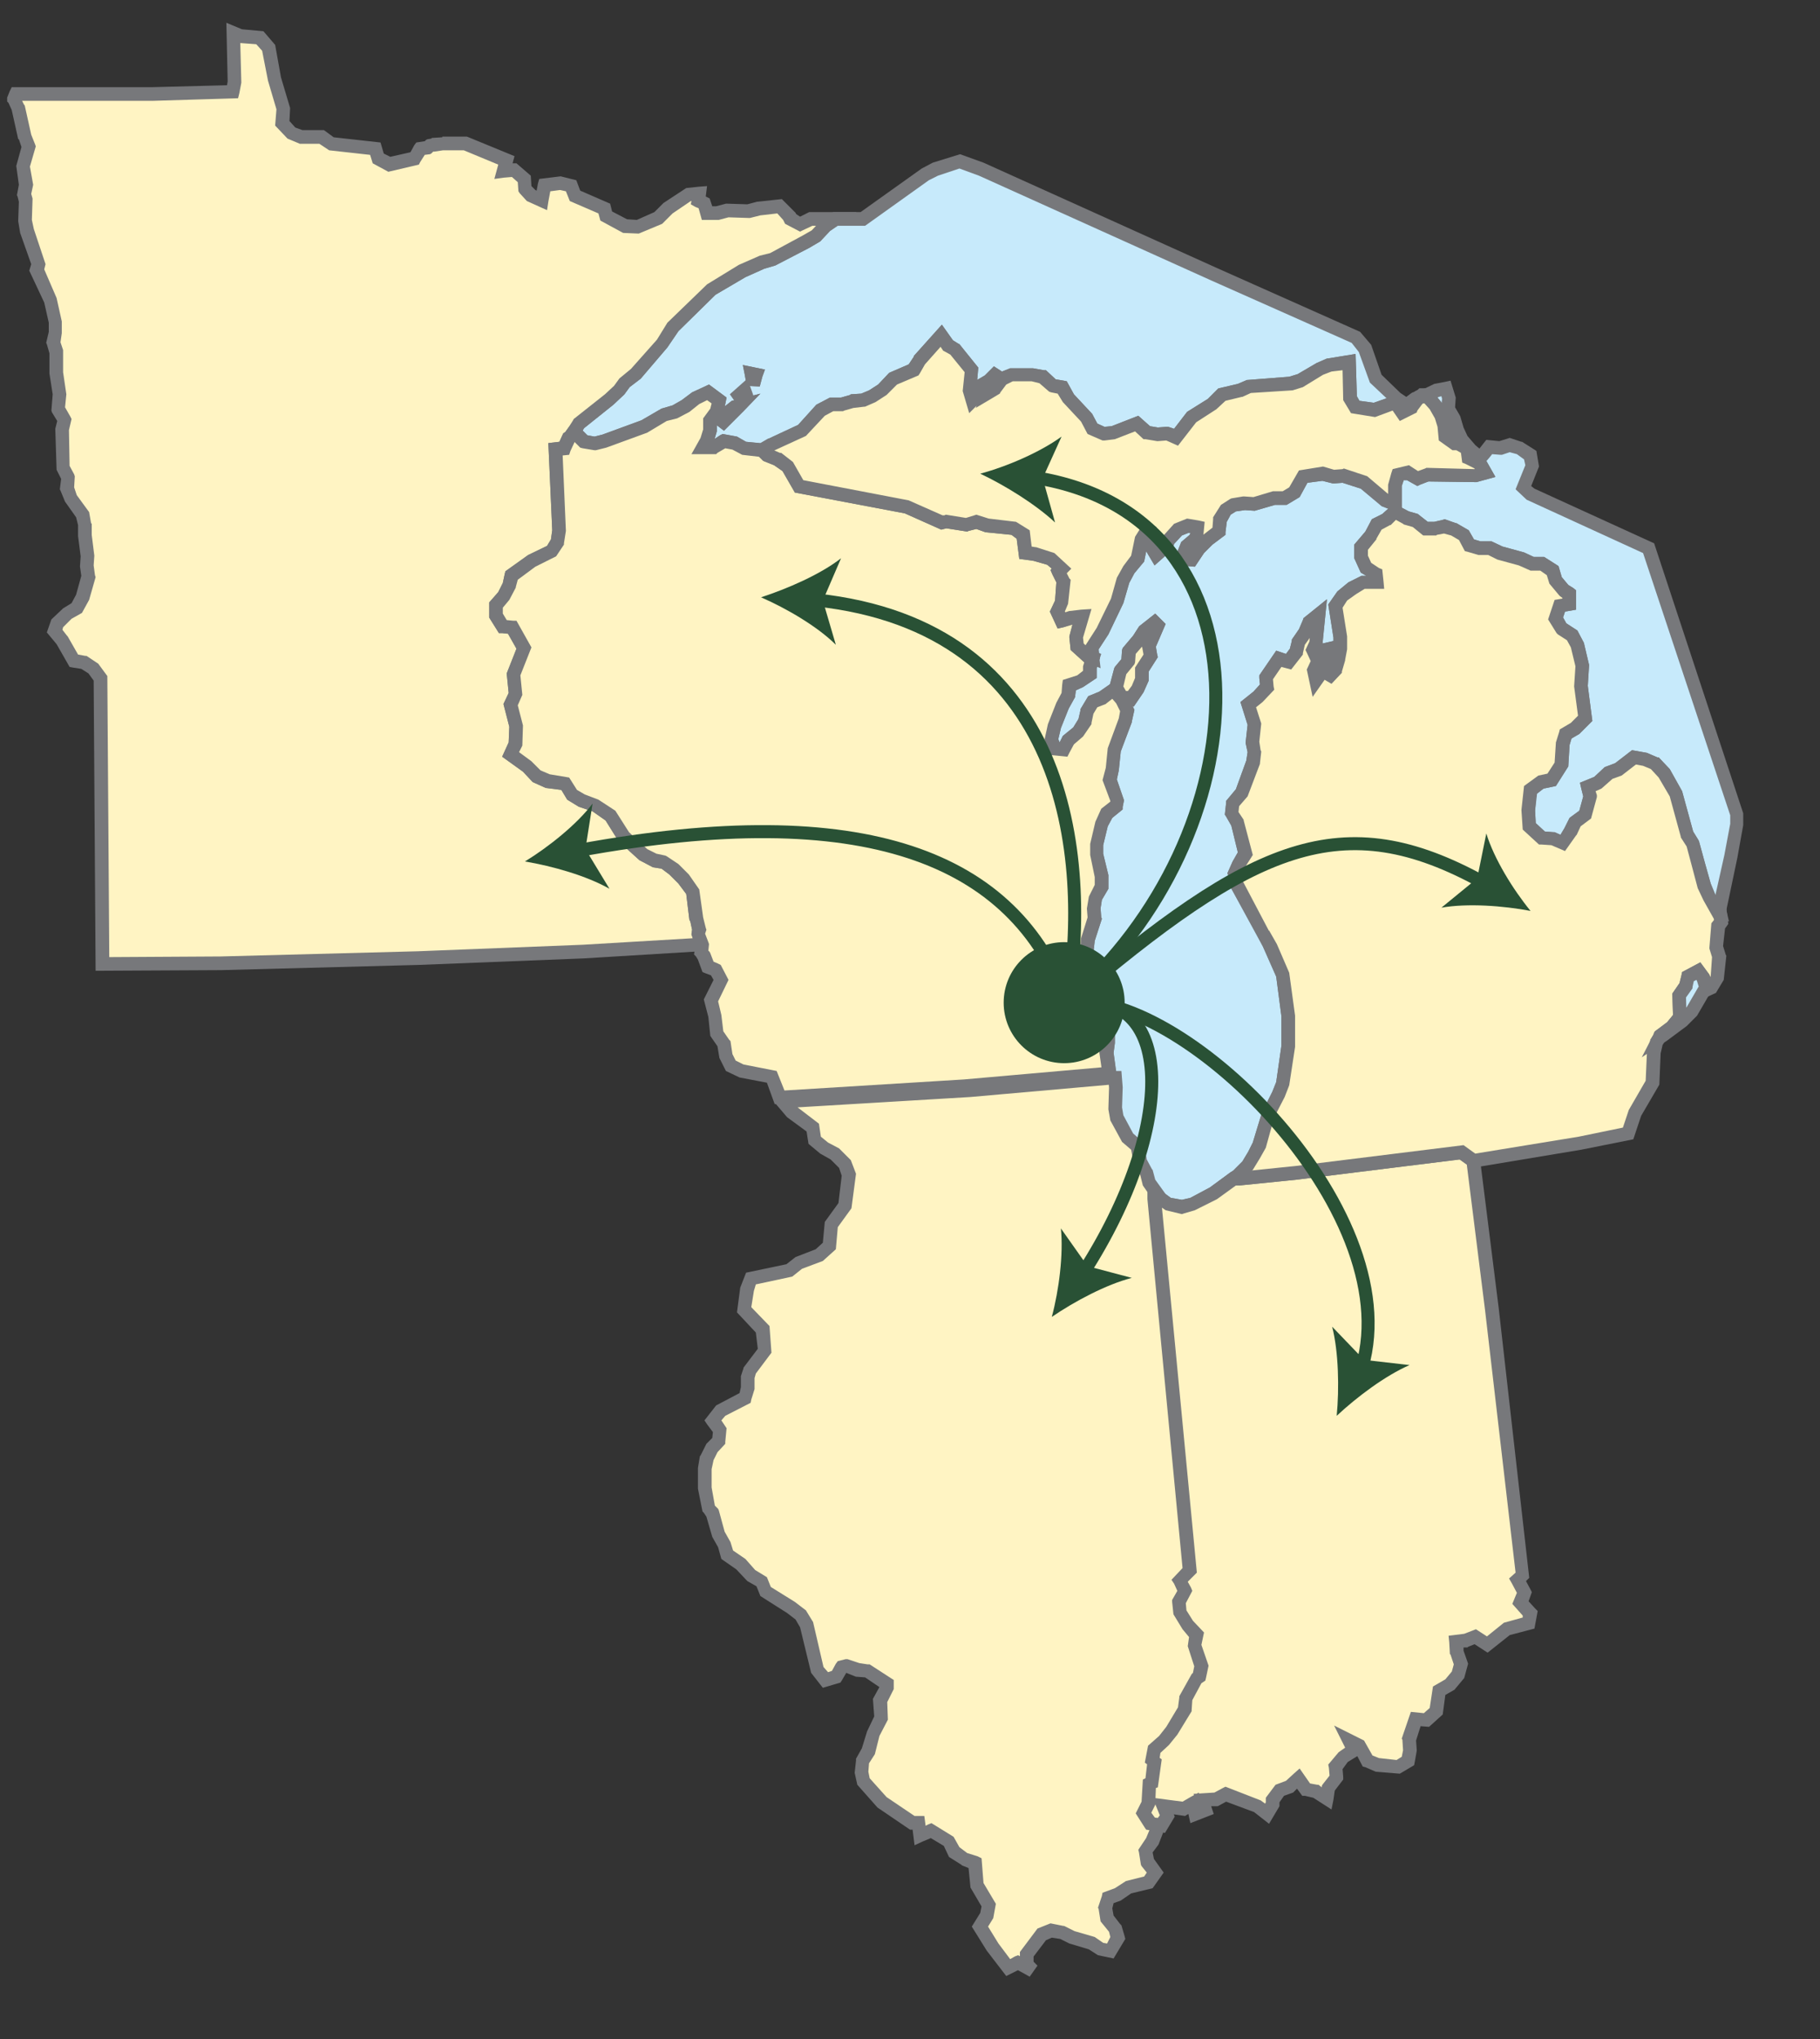
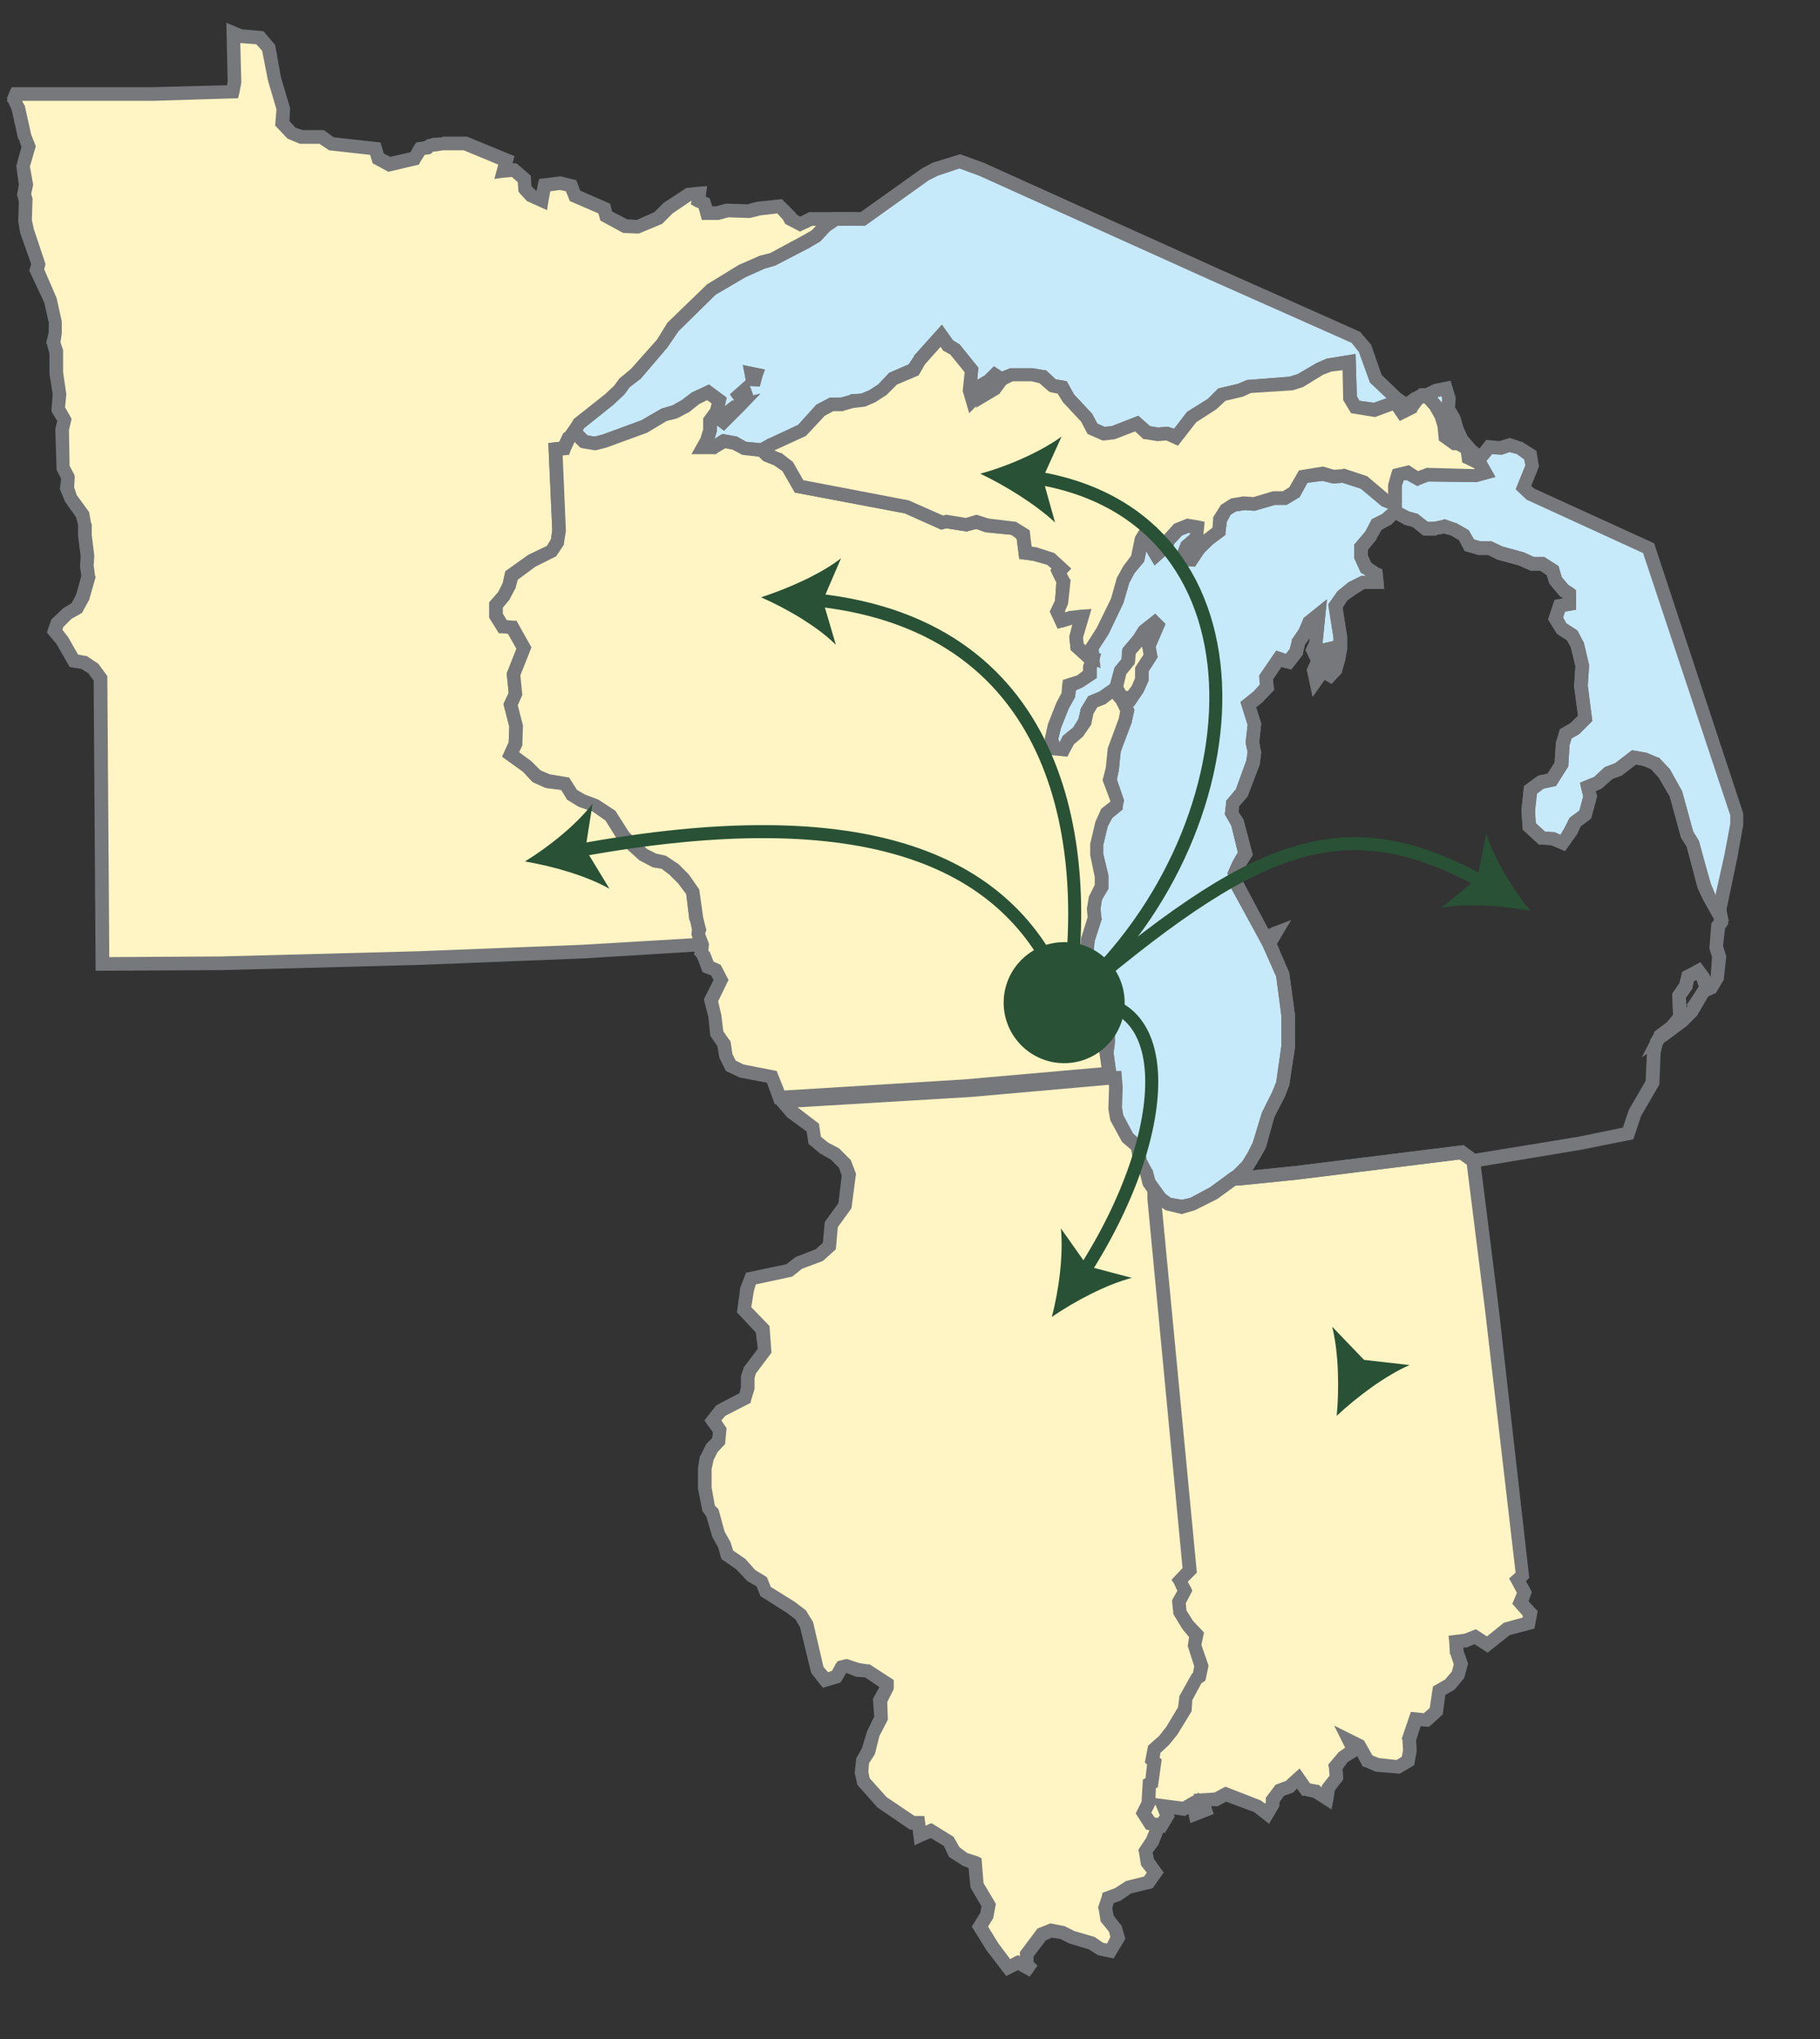
<svg xmlns="http://www.w3.org/2000/svg" version="1.1" x="0px" y="0px" viewBox="0 0 279.8 313.4" style="enable-background:new 0 0 279.8 313.4;" xml:space="preserve">
  <rect x="0" y="0" width="279.8" height="313.4" fill="#333333" stroke="none" />
  <style type="text/css"> .st0{fill-rule:evenodd;clip-rule:evenodd;fill:#C7EAFB;} .st1{fill:#77787B;} .st2{fill-rule:evenodd;clip-rule:evenodd;fill:#FFF4C3;} .st3{fill-rule:evenodd;clip-rule:evenodd;fill:#B09A67;} .st4{fill:#B09A67;} .st5{fill:none;stroke:#295135;stroke-width:2;stroke-linecap:round;stroke-miterlimit:10;} .st6{fill:#295135;} </style>
  <g id="Layer_1">
    <polygon class="st0" points="88.3,66.3 89,65.1 93.7,61.4 95.2,60 96.1,58.8 97.7,57.5 101.8,52.8 103.4,50.2 109.3,44.5 114.1,41.7 117.1,40.3 118.8,39.8 123.9,37.1 125.4,36.2 126.9,34.7 128.4,33.7 132.6,33.7 142.3,26.8 143.8,26 147.5,24.8 150.8,26 186.7,42.1 208.5,51.9 209.8,53.5 211.5,58.2 214.6,61.2 216.3,62.3 217.7,61.2 218.1,61.1 218,61.2 217,62.6 215.5,63.3 214.5,61.8 211.3,63 208.3,62.6 207.6,61.2 207.4,55.6 204.4,56.1 202.9,56.7 199.9,58.5 198.4,59 192.1,59.4 190.6,60 187.9,60.6 186.4,62.1 183.2,64.1 180.8,67.2 179.4,66.6 177.9,66.8 176.3,66.5 174.8,65.1 171.2,66.5 169.7,66.6 168,65.9 167.1,64.2 164.2,61.2 163.3,59.6 161.8,59.3 160.3,57.9 158.7,57.6 155.5,57.6 154,58.2 153,59.7 152.2,60.2 153.6,57 152,58.5 150.5,59.4 150.1,60.9 149.5,61.5 149,60 149.3,56.9 146.8,53.7 145.7,53.1 144.7,51.6 141.4,55.3 140.5,56.9 137.3,58.2 135.6,59.9 134.1,60.9 132.6,61.5 131,61.7 129.5,62.1 127.8,62.1 126.2,63 123.3,66.2 118.6,68.3 117.1,69.2 114.4,68.9 112.9,68.1 111.3,67.8 109.8,68.7 108.1,68.7 108.7,67.7 109.2,66.2 109.2,64.7 110.2,63.2 110.5,61.5 108.9,60.3 106.9,61.2 105.4,62.4 103.7,63.3 102.1,63.8 99.1,65.6 92.9,67.8 91.4,68.1 89.8,67.8 " />
    <polygon class="st1" points="88.3,66.3 87.4,65.8 88.1,64.6 88.2,64.4 93,60.6 94.4,59.3 95.2,58.2 95.3,58.1 97,56.7 101,52.2 102.6,49.6 108.7,43.7 113.6,40.7 116.8,39.3 118.4,38.9 123.4,36.2 124.8,35.4 126.2,33.9 128.1,32.6 132.3,32.6 141.7,25.9 143.4,25 147.6,23.7 151.2,25 187.1,41.2 209.1,51 210.8,53 212.4,57.6 215.3,60.4 216.2,61 217,60.4 217.2,60.3 217.8,60.1 218.8,61.8 218.8,61.9 217.9,63.1 217.8,63.4 215.2,64.7 214.1,63.1 211.4,64.1 207.7,63.5 206.5,61.5 206.4,56.9 204.7,57.1 203.4,57.6 200.3,59.5 198.7,60 198.6,60 192.3,60.4 191,61 190.9,61 188.4,61.6 187,62.9 183.9,64.9 181.1,68.5 179.3,67.7 178,67.8 177.9,67.8 176.1,67.5 175.8,67.5 174.5,66.3 171.4,67.5 169.8,67.7 169.5,67.7 167.2,66.7 166.2,64.8 163.4,61.8 162.7,60.5 161.6,60.3 161.3,60.2 159.8,58.9 158.6,58.6 155.7,58.6 154.7,59.1 153.8,60.3 153.7,60.5 152.7,61.1 150,62.7 152.6,56.6 153.6,57 154.3,57.7 152.7,59.3 151.4,60.1 151.1,61.2 151,61.5 150.2,62.3 149,63.5 148,60.1 148.3,57.2 146.1,54.5 145.2,54 145,53.9 144.6,53.3 142.2,56 141.4,57.4 141.2,57.7 137.9,59.1 136.3,60.7 134.6,61.8 133,62.5 132.9,62.5 131.2,62.7 129.8,63.1 129.6,63.2 128.1,63.2 126.8,63.8 123.9,67 119.1,69.2 117.7,70.1 117.4,70.3 114.1,69.9 112.6,69.1 111.5,68.9 110.3,69.6 110.1,69.8 108.1,69.8 106.3,69.8 107.7,67.3 108.1,66 108.1,64.7 108.1,64.3 109.2,62.8 109.4,62 108.7,61.5 107.5,62.1 106,63.3 104.1,64.3 102.5,64.7 99.5,66.5 93.2,68.8 91.6,69.2 91.4,69.2 89.6,68.9 89.2,68.8 86.9,66.5 87.4,65.8 88.3,66.3 89,65.6 90.3,66.9 91.4,67.1 92.6,66.8 98.6,64.6 101.7,62.8 103.4,62.3 104.8,61.5 106.4,60.3 109,59.1 111.7,61.1 111.2,63.6 110.2,65 110.2,66.2 110.2,66.3 109.7,68 109.7,68.1 109,69.3 108.1,68.7 108.1,67.7 109.5,67.7 110.7,66.9 111.1,66.7 113.3,67.1 114.7,67.9 116.9,68.1 118.1,67.4 118.2,67.4 122.7,65.3 125.5,62.2 127.6,61.1 129.3,61.1 130.7,60.7 130.8,60.6 132.4,60.5 133.6,60 135,59.1 136.7,57.3 139.7,56 140.5,54.8 140.5,54.7 144.8,49.9 146.5,52.3 147.3,52.8 147.5,52.9 150.4,56.5 150.1,59.9 150.5,61.2 149.5,61.5 148.8,60.8 149.2,60.4 149.5,59.1 149.7,58.7 151.4,57.7 152.8,56.3 154.5,57.4 153.2,60.6 152.2,60.2 151.7,59.3 152.2,58.9 153.1,57.6 153.3,57.4 155.3,56.6 158.8,56.6 160.5,56.9 160.8,56.9 162.3,58.3 163.5,58.5 164,58.6 165.1,60.6 167.9,63.6 168.7,65.1 169.8,65.6 170.9,65.5 175,63.9 176.8,65.5 178,65.7 179.3,65.6 179.6,65.6 180.5,65.9 182.5,63.3 185.7,61.3 187.3,59.7 190.3,59 191.7,58.4 191.8,58.4 198.2,57.9 199.5,57.5 202.4,55.8 204,55.1 204.1,55.1 208.4,54.4 208.6,60.9 209,61.6 211.2,61.9 214.9,60.6 215.9,62 216.3,61.8 217.1,60.6 217.1,60.5 217.4,60.3 218.1,61.1 218.4,62.1 218.2,62.1 216.9,63.1 216.4,63.5 214,62 210.6,58.8 208.9,54.1 207.8,52.7 186.2,43.1 150.5,27 147.5,25.9 144.2,27 142.8,27.7 133,34.7 128.8,34.7 127.6,35.5 126.1,37.1 124.4,38.1 119.2,40.8 117.5,41.3 114.6,42.6 110,45.3 104.3,50.9 102.6,53.4 98.5,58.2 96.8,59.5 96,60.6 95.9,60.7 94.3,62.2 89.8,65.8 89.1,66.9 88.3,66.3 89,65.6 " />
    <polygon class="st0" points="168,101.1 167.8,99.6 169.5,97 171.8,92.4 172.7,89.2 173.6,87.5 174.9,85.9 175.5,82.9 176.9,80.6 176.3,82.1 176.9,83.8 177.8,85.3 179.3,83.9 179.6,83 181.1,81.4 182.6,80.8 184.1,81.1 183.9,82.7 182.4,83.9 181.7,85.9 183.2,86 184.2,84.4 185.8,82.9 187.4,81.7 187.6,79.9 188.5,78.4 189.7,77.6 191.3,77.3 192.8,77.5 195.8,76.6 197.5,76.6 199,75.7 200.3,73.3 203.4,72.8 205,73.3 206.5,73.1 209.7,74.2 213,76.9 214.5,77.5 214.5,74.6 214.9,72.9 216.4,72.6 218,73.6 219.5,72.9 226.8,73.1 228.3,72.6 227.4,71.1 225.8,70.4 225.6,68.9 224.1,68.1 223.7,68.1 222.2,67.1 222,65.4 221.6,63.9 220.7,62.3 219.3,60.8 220.8,60 222.3,59.7 222.8,61.2 222.6,62.9 223.5,64.4 224,66 224.7,67.5 226.1,69.2 227.6,70.4 228.2,69.6 228.9,68.7 230.6,68.9 232.1,68.4 233.6,68.9 235.3,69.9 235.6,71.6 234.2,74.9 235.3,76 253.5,84.2 267,125.2 267,126.7 266.1,131.6 264.3,139.9 264.4,140.5 264.3,140.5 262.8,138 262,136.1 261.1,132.8 260.2,129.7 259.3,128.2 257.7,122 255.9,118.8 254.4,117.3 252.9,116.7 251.2,116.4 248.8,118.2 247.3,118.8 245.6,120.3 244.1,120.9 244.4,122.5 243.7,125.2 242.2,126.4 241.4,127.9 240.2,129.5 238.7,128.9 237.1,128.8 235.1,127 235,124.6 235.3,121.4 236.9,120.2 238.6,119.9 240.1,117.5 240.2,114.3 240.7,112.8 242.2,111.9 243.7,110.4 243.1,105.5 243.2,102.3 242.5,99.1 241.7,97.6 240.1,96.6 239.2,95.1 239.8,93.1 241.3,92.8 241.3,91.3 240.4,90.7 239.2,89.2 238.7,87.7 237.1,86.6 235.6,86.6 233.9,85.9 230.6,85 229.1,84.2 227.4,84.2 225.9,83.8 225,82.3 223.5,81.4 222,80.9 220.7,81.2 219.2,81.2 217.7,80 216.1,79.6 214.5,78.7 213.1,79.9 211.6,80.6 210.7,82.3 209.2,84.1 209.2,85.6 210,87.2 211.5,88.1 211.6,89.5 209.5,89.5 207.9,90.4 206.4,91.6 205.3,93.1 206.1,97.9 206.1,99.7 205.8,101.2 205.3,102.9 204,104.4 204.4,102.9 204.4,99.7 203.8,99.9 203.4,103 202.3,104.5 202,103 202.6,101.5 201.9,99.9 202.3,98.8 202.8,94.5 201.3,95.7 200.6,97.2 199.6,98.7 199.3,100.2 198.1,101.7 196.6,101.2 194.6,104.1 194.8,105.6 193.4,107.1 191.9,108.3 192.8,111.3 192.5,114 192.8,115.5 192.7,117.2 190.9,121.9 189.5,123.5 189.4,125 190.3,126.5 191.5,131.2 190.4,132.8 189.8,134.3 190.1,135.8 194.5,144.1 196,143.5 195.1,145 197.2,149.8 198.1,156.2 198.1,160.8 197.2,166.5 196.6,168.2 194.9,171.4 193.6,176 192.8,177.5 191.8,179.2 190.3,180.7 189.7,181.1 186.5,183.4 183.3,185 181.7,185.5 179.6,185 177.5,183.5 175.8,181.1 175.4,179.6 174.5,178 174,175.6 172.5,174.2 170.9,171.2 170.6,169.7 170.7,166.5 170.6,165 170.1,161.7 170.4,160.2 170.4,158.6 170,157.1 168.9,155.6 168.9,154.1 167.5,152.4 168,150.9 166.9,147.4 167.2,144.4 168.3,141.1 168.1,139.6 168.4,138 169.4,136.3 169.4,134.6 168.6,131.3 168.6,129.8 169.4,126.7 170.1,125 171.6,123.8 171.8,123.1 170.6,119.9 171,118.2 171.3,115.2 173,110.7 173.3,109.2 172.5,107.6 171.2,106.1 169.5,107.3 168,107.9 167.1,109.4 166.8,110.9 165.7,112.5 164.2,113.7 163.5,115.2 162,115.1 161.7,113.6 162.1,111.6 163.3,108.5 164.2,106.8 164.4,105.3 166,104.7 167.5,103.6 167.5,102.6 " />
    <polygon class="st1" points="168,101.1 167,101.2 166.8,99.7 166.8,99.3 168.6,96.5 170.8,92 171.7,88.8 172.7,87 173.9,85.4 174.5,82.5 176,80.1 177.8,81 177.4,82.1 177.8,83.3 178,83.7 178.4,83.3 178.6,82.7 178.7,82.5 180.5,80.5 182.5,79.7 184.3,80.1 185.2,80.2 184.9,83.3 183.3,84.6 183.2,85 183.3,85 183.2,86 182.3,85.5 183.4,83.7 185.1,82.1 186.4,81.1 186.5,79.8 186.5,79.5 187.7,77.6 189.1,76.7 189.3,76.6 191.1,76.3 191.3,76.3 192.7,76.4 195.7,75.5 197.2,75.5 198.2,74.9 199.7,72.3 203.4,71.7 205.1,72.2 206.4,72.1 206.6,72 210.2,73.2 213.5,76 214.9,76.5 214.5,77.5 213.4,77.5 213.4,74.5 213.9,72.7 214.1,72 216.6,71.5 218,72.4 219.1,72 219.3,71.9 226.7,72.1 226.7,72 226.7,72 225.3,71.3 224.8,71.1 224.6,69.6 223.9,69.2 223.7,69.2 223.3,69.2 221.2,67.7 221,65.6 220.6,64.3 219.8,62.9 217.6,60.4 220.5,59 222.1,58.7 223,58.5 223.8,61.1 223.7,62.6 224.4,63.8 224.5,64 225,65.7 225.6,67 226.8,68.4 228.2,69.6 227.6,70.4 226.8,69.7 227.4,69 227.4,69 228.1,68.1 228.5,67.6 230.5,67.8 231.8,67.4 232.1,67.3 233.9,67.9 234,67.9 236.2,69.3 236.6,71.7 235.4,74.7 235.9,75.1 254.3,83.5 268,125 268,126.7 268,126.8 267.1,131.8 265.4,139.9 265.5,140.3 265.8,141.6 264.3,141.6 263.7,141.6 261.9,138.4 261,136.5 260.1,133.1 261.1,132.8 260.1,133.1 259.3,130.1 258.4,128.7 258.4,128.6 256.7,122.4 255,119.5 253.8,118.2 252.6,117.7 251.5,117.5 249.3,119.2 247.9,119.7 246.2,121.2 245.3,121.6 245.5,122.2 245.5,122.5 244.6,125.8 243,127 242.4,128.3 242.3,128.4 240.6,130.8 238.5,129.9 237,129.8 236.6,129.8 234.1,127.5 233.9,124.5 234.3,120.8 236.5,119.2 237.9,119 239,117.2 239.2,114.2 239.7,112.5 239.8,112.1 241.5,111.1 242.6,110 242,105.5 242.2,102.4 241.5,99.5 240.9,98.4 239.5,97.5 239.3,97.3 238,95.2 239,92.2 240.2,92 240.2,91.9 239.8,91.6 239.7,91.5 238.2,89.7 237.8,88.4 236.8,87.7 235.6,87.7 235.3,87.7 233.5,86.9 230.2,86 228.8,85.3 227.4,85.3 227.3,85.3 225.6,84.8 225.2,84.7 224.3,83 223.1,82.3 222,82 220.9,82.2 220.8,82.3 219.2,82.3 218.8,82.3 217.2,81 215.8,80.6 215.7,80.5 214.6,79.9 213.8,80.7 213.7,80.7 212.4,81.4 211.6,82.8 211.6,82.9 210.3,84.5 210.3,85.4 210.8,86.5 212,87.3 212.5,87.5 212.7,89.4 212.8,90.5 209.8,90.5 208.5,91.3 207.1,92.3 206.4,93.4 207.1,97.8 207.1,99.7 207.1,99.8 206.8,101.4 206.8,101.5 206.3,103.2 206.3,103.4 204.7,105.1 203,104.1 203.4,102.7 203.4,99.7 204.4,99.7 204.7,100.7 204.1,100.9 203.8,99.9 204.8,100 204.4,103.4 201.8,107.1 200.9,102.9 201.5,101.6 200.9,100.3 200.7,99.9 201.3,98.6 201.7,94.4 202.8,94.5 203.4,95.3 202.1,96.3 201.6,97.6 201.6,97.7 200.6,99.1 200.3,100.4 200.3,100.6 198.5,102.9 197,102.5 195.7,104.4 195.8,105.5 195.9,106 194.1,107.9 193.1,108.7 193.9,111.2 193.6,114 193.8,115.3 193.9,115.5 193.7,117.3 193.7,117.4 191.8,122.4 190.5,123.9 190.4,124.8 191.2,126 191.2,126.1 192.6,131.4 191.4,133.3 190.9,134.4 191.1,135.5 195,142.8 195.6,142.5 198.5,141.4 196.3,145.1 198.2,149.5 199.1,156.1 199.1,160.9 198.2,166.8 197.5,168.6 195.9,171.7 194.6,176.4 193.7,178 192.6,179.8 191,181.5 190.3,182 190.3,182 187.1,184.3 183.7,186 182,186.5 181.7,186.6 179.2,186 176.7,184.3 174.9,181.6 174.4,180 173.5,178.3 173.1,176.1 171.7,174.9 169.9,171.6 169.5,169.9 169.5,169.8 169.7,166.6 169.5,165.2 169,161.7 169.4,160.1 169.4,158.7 169,157.5 168,156.2 167.9,155.9 167.9,154.4 166.4,152.6 166.9,150.9 165.9,147.5 166.2,144.2 167.2,141 167.1,139.7 167.1,139.6 167.4,137.8 167.5,137.6 168.3,136 168.3,134.8 167.6,131.4 167.6,129.8 167.6,129.7 168.4,126.3 169.3,124.3 170.7,123.2 170.7,123.1 169.5,120 170,118 170.3,115 172,110.4 172.2,109.3 171.6,108.1 171,107.5 170.1,108.1 170,108.2 168.7,108.7 168.1,109.7 167.8,111.1 167.8,111.3 166.5,113.2 165.1,114.4 164.4,115.7 164.1,116.3 161.1,116 160.6,113.6 161.1,111.3 162.4,108 163.2,106.5 163.3,105.2 163.4,104.5 165.6,103.8 166.5,103.1 166.5,102.6 166.5,102.4 167,100.8 168,101.1 167,101.2 168,101.1 169,101.4 168.6,102.7 168.6,103.6 168.6,104.2 166.5,105.6 165.4,106.1 165.3,106.9 165.3,107.1 164.3,108.9 163.1,111.9 162.7,113.6 162.9,114.1 162.9,114.1 163.3,113.3 163.4,113.1 165,111.8 165.8,110.5 166.1,109.2 166.1,109 167.3,107 169,106.3 171.3,104.7 173.4,107 174.4,109.1 174,110.9 174,111 172.3,115.5 172,118.4 171.7,119.8 172.8,123 172.6,124 172.6,124.4 171,125.7 170.3,127 169.6,129.9 169.6,131.2 170.4,134.5 170.4,136.3 170.4,136.6 169.4,138.3 169.2,139.6 169.3,141 169.4,141.2 168.3,144.6 168,147.3 169.1,150.9 168.7,152.2 169.7,153.4 169.9,153.7 169.9,155.2 170.8,156.5 170.9,156.6 171.4,158.3 171.4,158.4 171.4,160.2 171.4,160.3 171.2,161.8 171.6,164.9 171.7,166.4 171.8,166.5 171.6,169.6 171.8,170.8 173.3,173.6 175,175 175.5,177.6 176.3,179.1 176.3,179.2 176.8,180.7 178.2,182.8 180,184.1 181.7,184.4 183,184.1 186,182.5 189,180.3 189.6,179.9 191,178.5 191.9,177 192.6,175.6 194,171 195.6,167.8 196.2,166.3 197,160.7 197,156.2 196.2,150.1 193.9,144.9 195.1,143 196,143.5 196.4,144.5 194.9,145.1 194.1,145.4 189.1,136.2 188.8,134.5 188.7,134.2 189.5,132.4 190.3,131 189.3,126.9 188.5,125.5 188.3,125.2 188.5,123.4 188.5,123.1 190,121.3 191.6,116.9 191.8,115.6 191.5,114.2 191.5,114.1 191.8,111.4 190.7,107.9 192.7,106.3 193.7,105.2 193.6,104.2 193.6,103.8 196.2,100 197.7,100.5 198.3,99.7 198.6,98.5 198.6,98.3 199.7,96.7 200.3,95.3 200.4,95 204,92.1 203.3,99.1 203,99.9 203.6,101.1 203.7,101.5 203.1,103.1 203.3,104.3 202.3,104.5 201.4,103.9 202.4,102.6 202.9,99 204.2,98.7 205.5,98.4 205.5,103 205,104.7 204,104.4 203.2,103.7 204.4,102.4 204.7,101 205,99.6 205,98 204.2,92.9 205.6,90.9 207.3,89.5 209.3,88.5 210.5,88.5 210.4,88.3 211.5,88.1 210.9,89 209.2,88 208.2,85.8 208.2,84.1 208.2,83.7 209.9,81.7 210.9,79.8 212.5,79 214.3,77.4 216.6,78.6 218,79 218.1,79.1 219.5,80.2 220.5,80.2 221.8,79.9 222.1,79.8 223.8,80.4 223.9,80.4 225.8,81.5 226.6,82.9 227.6,83.2 229.1,83.2 229.3,83.2 231,84 234.3,84.9 235.8,85.6 237.1,85.6 237.4,85.6 239.6,87 240.1,88.7 241.1,89.9 241.9,90.4 242.3,90.7 242.3,92.8 242.3,93.7 240.6,94 240.3,94.9 240.8,95.8 242.5,96.9 243.5,98.8 244.3,102.2 244.1,105.4 244.8,110.8 242.8,112.8 241.6,113.5 241.3,114.5 241.1,117.8 239.2,120.8 237.3,121.2 236.3,122 236,124.6 236.1,126.5 237.5,127.8 238.8,127.9 239,127.9 239.9,128.3 240.5,127.3 241.2,125.9 241.3,125.7 242.8,124.6 243.4,122.4 243.1,121.2 242.9,120.3 245.1,119.4 246.7,117.9 248.3,117.3 250.9,115.3 253.1,115.7 254.8,116.4 255,116.4 256.7,118.2 258.6,121.6 260.3,127.8 261.1,129.1 261.2,129.3 262.1,132.6 263,135.8 263.7,137.5 265.2,140 264.3,140.5 264.3,139.5 264.4,139.5 264.4,140.5 263.4,140.8 263.3,140.2 263.2,139.9 265.1,131.4 266,126.6 266,125.3 252.6,85 234.7,76.8 233,75.2 234.5,71.5 234.3,70.6 233.2,69.8 232.1,69.5 230.9,69.9 230.7,69.9 229.4,69.8 229,70.3 228.4,71 227.8,71.9 225.3,69.9 223.8,68.1 223,66.4 222.5,64.8 221.7,63.4 221.5,63.1 221.7,61.3 221.6,60.9 221.2,61 221,61.1 221.4,61.6 221.5,61.7 222.5,63.5 223,65.1 223,65.2 223.2,66.5 224,67.1 224.1,67.1 224.4,67.1 226.6,68.2 226.8,69.7 227.9,70.2 228.2,70.3 229.9,73.3 227,74.1 219.6,74 218.3,74.5 217.9,74.7 216.3,73.8 215.8,73.8 215.5,74.7 215.5,79 212.5,77.8 209.2,75.1 206.4,74.2 205.1,74.3 204.9,74.3 203.3,73.9 201,74.2 199.8,76.4 197.8,77.6 196,77.6 192.9,78.5 191.4,78.4 190,78.6 189.2,79.1 188.6,80.2 188.4,81.8 188.4,82.2 186.4,83.7 185.1,85 183.7,87.1 180.2,86.8 181.6,83.3 182.9,82.2 183,81.9 182.7,81.9 181.7,82.3 180.5,83.6 180.3,84.3 180.2,84.5 177.5,86.9 175.9,84.2 175.2,82.1 175.9,80.2 176.9,80.6 177.8,81.2 176.5,83.3 175.9,86.3 174.4,88.1 173.6,89.6 172.7,92.7 170.4,97.5 168.9,99.8 169,101 169.1,101.2 169,101.4 " />
    <polygon class="st2" points="109.4,222.5 110.5,221.5 110.6,219.8 109.6,218.3 110.8,216.8 114.5,214.8 115,213.3 115,211.7 115.3,210.6 117.6,207.6 117.2,204.3 114.4,201.3 114.8,198.1 115.4,196.5 121.3,195.3 122.8,194.1 126,192.9 127.5,191.5 127.8,188.2 129.9,185.3 130.5,180.5 129.9,178.9 128.4,177.4 126.7,176.5 125.2,175.3 124.9,173.3 121.8,170.9 120.6,169.5 120.7,169.2 149.1,167.6 170.7,165.6 171.4,165.6 171.6,167.1 171.4,170.3 171.7,171.8 173.4,174.8 174.9,176.2 175.3,178.6 176.2,180.2 176.7,181.7 178.3,184.1 178.3,184.9 183.8,241.9 182.2,243.6 183,245.1 182.1,246.7 182.2,248.4 183.5,250.3 184.8,251.9 184.5,253.5 185.6,256.7 185.3,258.3 184.8,258.6 183.1,261.6 183,263.3 181,266.6 179.8,268.1 178.3,269.5 178,271.1 178.3,271.4 177.9,274.6 177.6,274.7 177.4,277.7 176.7,279.2 177.7,280.9 177.7,281.5 177.1,283 176.1,284.5 176.4,286.2 177.6,287.8 176.5,289.3 173.5,290.1 171.9,291.1 170.4,291.7 169.9,293.2 170.2,294.9 171.4,296.4 171.9,297.9 170.7,299.9 169.2,299.5 167.8,298.7 164.8,297.7 163.3,297 161.6,296.7 160.1,297.3 157.9,300.3 157.9,302 158.8,302.9 156.5,301.7 155,302.4 152.6,299.3 150.7,296.1 151.7,294.4 152,292.8 150.2,289.8 149.9,286.3 148.2,285.7 146.7,284.7 145.8,283 143.1,281.3 141.5,282.1 141.2,280.1 140.3,280.1 135.6,277 132.7,273.8 132.4,272.3 132.6,270.7 133.5,269.2 134.3,266.4 135.4,264 135.3,261.3 136.4,259.4 136.4,258.8 133.3,256.8 131.8,256.7 130.2,256.1 129.4,256.2 128.5,257.7 126.9,258.2 125.7,256.7 124,249.7 123.1,248.2 121.6,247 117.7,244.6 117.1,243.1 115.4,242.1 113.9,240.4 111.8,238.9 111.4,237.4 110.5,235.8 109.6,232.6 109,231.8 108.4,228.7 108.4,225.7 108.7,224 " />
    <polygon class="st1" points="109.4,222.5 108.7,221.8 109.5,221 109.6,220.1 108.7,218.9 108.3,218.3 110.1,216 113.7,214.1 113.9,213.2 113.9,211.7 113.9,211.5 114.3,210.3 114.3,210.2 116.5,207.3 116.2,204.8 113.3,201.7 113.8,197.9 114.7,195.6 120.9,194.3 122.3,193.2 125.4,192 126.5,191 126.8,187.8 128.9,184.9 129.4,180.7 129,179.5 127.7,178.2 126.1,177.3 124.3,175.8 124,173.9 121,171.7 119.3,169.7 119.8,168.8 120,168.2 149.1,166.5 170.6,164.6 171.4,164.6 172.4,164.6 172.6,167.1 172.5,170.2 172.7,171.4 174.2,174.2 175.8,175.6 176.3,178.2 177.1,179.7 177.2,179.8 177.6,181.3 179.4,183.8 179.4,184.8 184.8,242.3 183.5,243.8 183.9,244.6 184.2,245.1 183.2,247 183.3,248.1 184.3,249.7 185.9,251.5 185.6,253.4 186.6,256.6 186.3,258.5 186.2,258.9 185.6,259.4 184.2,261.9 184,263.4 184,263.6 181.9,267.2 180.6,268.8 179.3,270 179.1,271.3 178,271.1 178.8,270.4 179.1,270.7 179.4,271 178.8,275.3 178.6,275.4 178.5,278 177.9,279.2 178.6,280.3 178.8,280.6 178.8,281.5 178.8,281.7 178.1,283.5 177.2,284.7 177.4,285.7 178.9,287.8 177.2,290.2 173.9,291 172.3,292.1 171.2,292.5 171,293.3 171.2,294.4 172.2,295.7 172.4,295.9 172.9,297.6 173,298 171.2,301 168.8,300.5 167.4,299.6 164.4,298.7 163,298 161.7,297.8 160.8,298.2 158.9,300.7 158.9,301.5 159.5,302.1 158.3,303.8 156.5,302.8 155.5,303.3 154.7,303.7 151.7,299.8 149.4,296.1 150.7,294 150.9,293 149.2,290.1 148.9,287.1 147.9,286.7 147.8,286.6 145.9,285.4 145.1,283.7 143.1,282.5 141.9,283 140.6,283.6 140.3,281.2 140.3,281.2 139.9,281.2 134.9,277.8 131.8,274.3 131.4,272.5 131.4,272.4 131.6,270.6 131.6,270.3 132.5,268.7 133.3,266.1 134.4,263.8 134.2,261.1 135.3,259.1 135.3,258.8 136.4,258.8 135.8,259.7 133,257.8 131.7,257.7 131.6,257.7 130.1,257.1 130.1,257.1 129.4,258.3 129.2,258.6 126.5,259.4 124.7,257.1 123,250.1 122.3,248.9 121,247.9 116.9,245.3 116.3,243.8 114.9,243 114.8,242.9 113.2,241.2 110.9,239.6 110.4,237.8 109.5,236.2 108.6,233.1 108.2,232.5 108,232.3 107.3,228.8 107.3,225.6 107.6,223.8 107.7,223.7 108.6,221.9 108.7,221.8 109.4,222.5 110.4,223 109.7,224.4 109.4,225.8 109.4,228.6 109.9,231.4 110.4,231.9 110.5,232.1 111.4,235.4 112.3,237 112.7,238.3 114.6,239.6 116.1,241.3 117.9,242.4 118.5,243.9 122.2,246.2 123.9,247.5 125,249.3 126.6,256.2 127.3,257 127.9,256.8 128.5,255.7 128.8,255.3 130,255 130.3,255 132.1,255.6 133.4,255.8 133.7,255.8 137.4,258.2 137.4,259.4 137.4,259.6 136.4,261.6 136.5,264.3 135.2,266.8 134.5,269.6 133.6,271 133.5,272.3 133.7,273.3 136.3,276.2 140.6,279.1 141.2,279.1 142.1,279.1 142.3,280.6 142.7,280.4 143.2,280.2 146.6,282.3 147.5,283.9 148.7,284.8 150.3,285.3 150.9,285.6 151.2,289.4 153.1,292.6 152.7,294.8 151.9,296.1 153.5,298.7 155.3,301.1 156,300.7 156.5,300.5 159.3,301.9 158.8,302.9 158,303.6 157.1,302.7 156.8,302.4 156.8,300.3 156.8,300 159.5,296.4 161.5,295.6 163.5,296 163.6,296 165.2,296.8 168.3,297.7 169.6,298.6 170.2,298.7 170.7,297.7 170.5,296.9 169.2,295.3 168.9,293.4 168.8,293.2 169.4,291.4 169.5,290.9 171.4,290.2 173.1,289.1 175.9,288.4 176.3,287.8 175.5,286.8 175.4,286.6 175.1,284.7 175,284.3 176.2,282.5 176.7,281.3 176.7,281.2 175.8,279.8 175.5,279.3 176.4,277.5 176.6,274.1 176.9,273.9 177.3,271.3 178.3,271.4 177.6,272.2 177.3,271.8 176.9,271.5 177.4,268.9 179.1,267.4 180.2,266 182,263 182.1,261.5 182.1,261.3 184,257.9 184.3,257.7 184.5,256.7 183.4,253.6 183.7,252.2 182.7,251 182.6,251 181.2,248.7 181.1,246.8 181,246.5 181.8,245.1 181.3,244 181,243.4 182.7,241.6 177.3,184.9 177.3,184.5 175.7,182.2 175.3,180.6 174.3,178.9 173.9,176.7 172.5,175.5 170.7,172.2 170.4,170.5 170.4,170.4 170.5,167.2 170.4,165.7 171.4,165.6 171.4,166.7 170.7,166.7 149.2,168.6 120.8,170.3 120.7,169.2 121.6,169.7 121.5,170 120.6,169.5 121.3,168.9 122.5,170.1 125.9,172.7 126.2,174.7 127.3,175.6 129,176.5 130.8,178.3 131.6,180.4 130.9,185.7 128.8,188.6 128.5,192 126.5,193.8 123.3,195 121.8,196.2 116.2,197.4 115.9,198.4 115.5,200.9 118.3,203.8 118.6,207.9 116.2,211.1 116,211.8 116,213.3 116,213.5 115.5,215.1 115.4,215.6 111.5,217.6 110.9,218.3 111.5,219.2 111.7,219.5 111.5,221.6 111.5,221.9 110.2,223.3 109.4,222.5 110.4,223 " />
    <polygon class="st2" points="2.5,14.4 23.4,14.4 35.7,14.1 36,12.6 35.9,5.1 36.9,5.5 40,5.8 41.3,7.3 42.2,12.2 43.6,16.7 43.4,18.9 44.8,20.4 46.3,21 49.4,21 50.9,22.1 57.7,22.8 58.2,24.3 59.8,25.3 63.7,24.3 64.6,22.8 65.7,22.7 66.1,22.4 66.6,22.2 68.1,22.1 71.5,22.1 77.9,24.6 77.4,26.3 79.1,26.2 80.6,27.5 80.7,29 81.6,30.1 83.3,30.8 83.7,28.4 86.1,28.1 87.8,28.6 88.4,30.1 92.9,32 93.2,33.2 96.1,34.7 98,34.9 101.2,33.5 102.7,32 105.9,29.9 107.5,29.8 107.4,30.8 108.3,31.3 108.7,32.8 110.2,32.8 111.9,32.3 115,32.5 116.7,32 119.8,31.7 121.4,33.2 121.5,33.7 123,34.4 124.7,33.7 128.4,33.7 126.9,34.7 125.4,36.2 123.9,37.1 118.8,39.8 117.1,40.3 114.1,41.7 109.3,44.5 103.4,50.2 101.8,52.8 97.7,57.5 96.1,58.8 95.2,60 93.7,61.4 89,65.1 88.3,66.3 87.6,67.1 87.5,67.2 86.7,68.9 85.4,69 86,81.5 85.7,83.3 84.8,84.7 81.8,86.2 78.6,88.4 78.3,90 77.4,91.6 76.2,93 76.2,94.6 77.3,96.3 78.8,96.4 80.6,99.6 78.9,103.6 79.2,106.7 78.5,108.3 79.4,111.6 79.2,114.3 78.5,116 81,117.8 82.5,119.3 84.2,120 86.9,120.5 88,122.2 89.5,123.1 91.6,123.8 93.8,125.3 95.9,128.6 98.9,131.3 100.6,132.2 102.1,132.5 103.6,133.6 105.1,135.1 106.5,137 107.1,141.3 107.5,142.9 107.4,143.5 108,145.2 89.6,146.2 64.3,147.3 33.9,148 15.7,148.2 15.4,104.2 14.4,102.7 12.9,101.8 11.4,101.5 9.6,98.4 8.4,97 8.8,95.8 10.3,94.3 11.8,93.4 12.7,91.8 13.6,88.6 13.3,86.9 13.5,85.4 13,82.3 13,80.6 12.7,79.1 10.9,76.6 10.3,75.1 10.5,73.4 9.7,71.9 9.6,66 9.9,64.5 9,62.9 9.1,60.6 8.7,57.3 8.7,54.1 8.2,52.6 8.5,51.1 8.5,49.5 7.8,46.2 5.6,41.5 5.9,40.6 4.1,35.5 3.8,33.8 4,30.8 3.7,29.9 4,28.4 3.5,25.6 4.4,22.5 3.8,21 2.8,16.5 2.2,15.3 2.2,15.2 " />
    <polygon class="st1" points="2.5,14.4 2.5,13.4 23.4,13.4 34.9,13.1 35,12.5 34.8,3.5 37.2,4.5 40.5,4.8 42.3,6.9 43.2,11.9 44.6,16.6 44.5,18.6 45.4,19.6 46.5,20 49.8,20 51.3,21.1 58.5,21.9 59,23.6 60,24.1 63.1,23.4 63.7,22.3 64,21.9 65.3,21.7 65.5,21.5 65.7,21.4 66.3,21.3 66.4,21.2 68,21.1 68,21 71.8,21 79.1,24 78.8,25.1 79,25.1 79.4,25.1 81.6,27 81.7,28.6 82.3,29.2 82.5,29.3 82.7,28.2 82.9,27.5 86.2,27.1 88.6,27.7 89.2,29.3 93.8,31.3 94.1,32.5 96.4,33.7 97.9,33.8 100.6,32.6 102,31.2 105.5,28.9 107.4,28.7 108.7,28.6 108.5,30.2 108.7,30.3 109.1,30.5 109.5,31.7 110.1,31.7 111.6,31.3 111.8,31.3 114.9,31.4 116.4,31 116.5,31 120.2,30.6 122.3,32.7 122.4,32.9 123,33.3 124.2,32.7 124.4,32.6 131.7,32.6 127.6,35.5 126.1,37.1 124.4,38.1 119.2,40.8 117.5,41.3 114.6,42.6 110,45.3 104.3,50.9 102.6,53.4 98.5,58.2 96.8,59.5 96,60.6 95.9,60.7 94.3,62.2 89.8,65.8 89.1,66.9 89.1,66.9 88.5,67.7 88.4,67.8 88.4,67.8 87.7,69.3 87.5,69.9 86.5,70 87,81.6 86.7,83.5 86.7,83.7 85.5,85.5 82.3,87.1 79.6,89.1 79.3,90.2 79.3,90.3 78.3,92.2 77.3,93.4 77.3,94.3 77.9,95.3 78.9,95.4 79.4,95.4 81.7,99.5 80,103.8 80.3,106.8 79.6,108.4 80.4,111.5 80.3,114.6 79.8,115.6 81.7,117 83.1,118.4 84.5,119 87.5,119.5 88.7,121.4 89.9,122.1 92,122.9 94.6,124.6 96.7,127.9 99.5,130.5 100.9,131.2 102.3,131.5 102.5,131.6 104.3,132.8 105.9,134.4 107.5,136.7 108.1,141 108.5,142.6 108.6,142.9 108.5,143.5 108.9,144.8 109.4,146.1 89.7,147.3 64.4,148.3 34,149.1 14.7,149.2 14.4,104.6 13.6,103.5 12.5,102.8 11.2,102.6 10.7,102.5 8.7,99 7.2,97.2 7.9,95.2 9.7,93.5 11,92.7 11.7,91.4 12.5,88.5 12.3,87.1 12.3,87 12.4,85.5 12,82.4 12,80.7 11.7,79.5 10,77.1 9.3,75.4 9.2,75.2 9.4,73.6 8.8,72.4 8.7,72.2 8.5,65.9 8.8,64.7 8,63.4 7.9,63.1 8.1,60.6 7.6,57.4 7.6,54.3 7.2,52.9 7.1,52.7 7.5,51 7.5,49.6 6.8,46.5 4.5,41.6 4.8,40.6 3.1,35.8 2.8,34 2.8,33.9 2.9,31 2.7,30.2 2.6,30 2.9,28.4 2.5,25.5 3.3,22.6 2.9,21.4 2.8,21.4 1.8,16.9 1.3,15.8 1.1,15.6 1.1,15.2 1.1,15 1.5,14 1.8,13.4 2.5,13.4 2.5,14.4 3.5,14.8 3.2,15.6 2.2,15.2 3.2,15.2 3.2,15.3 2.2,15.3 3.1,14.9 3.7,16.1 3.8,16.2 4.8,20.7 5.4,22.2 5.5,22.5 4.6,25.6 5.1,28.4 4.8,29.8 5,30.5 5,30.7 4.9,33.8 5.2,35.2 7,40.6 6.8,41.4 8.7,45.8 9.5,49.4 9.5,51.1 9.5,51.2 9.3,52.6 9.7,53.8 9.7,54 9.7,57.2 10.2,60.6 10,62.6 10.8,64 11,64.4 10.6,66.1 10.7,71.6 11.4,72.9 11.5,73.2 11.4,74.9 11.8,76.1 13.7,78.7 14,80.4 14.1,80.5 14.1,82.2 14.5,85.4 14.4,86.9 14.6,88.4 14.7,88.7 13.7,92.2 12.6,94.2 11,95.1 9.7,96.4 9.6,96.8 10.3,97.7 10.4,97.8 12,100.6 13.1,100.8 13.3,100.8 15.1,102 16.5,103.9 16.8,147.1 33.9,147 64.3,146.2 89.6,145.2 106.5,144.2 106.4,143.9 106.3,143.6 106.4,142.9 106.1,141.5 106,141.5 105.5,137.4 104.3,135.8 102.9,134.4 101.7,133.5 100.4,133.3 100.2,133.2 98.3,132.2 95.1,129.3 93.1,126.1 91.1,124.7 89,124 87.2,122.9 86.3,121.4 83.9,121.1 81.9,120.2 80.4,118.6 77.2,116.3 78.2,114.1 78.3,111.7 77.4,108.2 78.2,106.5 77.9,103.5 79.4,99.7 78.1,97.4 77.2,97.3 76.7,97.3 75.2,94.9 75.2,93 75.2,92.6 76.6,91 77.3,89.6 77.6,88.2 77.7,87.8 81.2,85.3 84.1,83.9 84.7,82.9 84.9,81.5 84.3,68.1 86,67.9 86.5,66.8 86.6,66.6 86.9,66.4 87.4,65.7 88.1,64.6 88.2,64.4 93,60.6 94.4,59.3 95.2,58.2 95.3,58.1 97,56.7 101,52.2 102.6,49.6 108.7,43.7 113.6,40.7 116.8,39.3 118.4,38.9 123.4,36.2 124.8,35.4 126.2,33.9 127.8,32.8 128.4,33.7 128.4,34.7 124.9,34.7 123.4,35.4 123,35.6 120.7,34.4 120.4,33.8 119.5,32.8 116.9,33.1 115.3,33.5 115.1,33.5 112,33.4 110.5,33.8 110.4,33.8 108.7,33.8 107.9,33.8 107.4,32 106.9,31.8 106.2,31.4 106.3,30.9 106.2,30.9 103.4,32.8 101.8,34.4 98.2,35.9 95.8,35.8 92.3,33.9 92,32.8 87.6,30.9 87,29.4 86.1,29.2 84.6,29.4 84.3,31 84.1,32.3 81,30.9 79.9,29.7 79.7,29.4 79.6,28 78.7,27.2 77.5,27.3 76,27.5 76.6,25.3 71.3,23.1 68.1,23.1 66.8,23.3 66.6,23.3 66.3,23.6 66.1,23.7 65.3,23.8 64.6,24.9 64.4,25.3 59.7,26.4 57.3,25.1 56.9,23.8 50.6,23.1 49.1,22.1 46.1,22.1 44.2,21.3 42.3,19.3 42.5,16.8 41.2,12.4 40.3,7.8 39.4,6.8 36.7,6.6 35.5,6.1 35.9,5.1 36.9,5.1 37.1,12.7 36.8,14.3 36.6,15.1 23.4,15.5 2.5,15.5 2.5,14.4 3.5,14.8 " />
    <polygon class="st3" points="113.5,62.4 112.9,62.6 111.4,63.8 110.5,65.4 " />
    <polygon class="st1" points="113.5,62.4 113.8,63.4 113.4,63.5 112.2,64.5 111.4,65.9 110.5,65.4 109.8,64.7 112.8,61.7 113.5,62.4 113.8,63.4 113.5,62.4 114.3,63.2 111.3,66.2 109.6,64.9 110.6,63.1 112.5,61.6 113.3,61.4 116.9,60.5 114.3,63.2 " />
    <polygon class="st4" points="112.9,61.4 114.6,60.5 114.4,60 " />
    <polygon class="st1" points="114.6,60.5 113.6,60.8 113.4,60.3 114.4,60 115.1,60.8 113.6,62.1 112.9,61.4 112.4,60.4 114.1,59.5 114.6,60.5 113.6,60.8 114.6,60.5 115.1,61.4 113.4,62.3 112.2,60.6 114.9,58.2 115.9,61 115.1,61.4 " />
    <polygon class="st4" points="115.8,59.1 116.2,57.6 115.5,57.4 " />
    <polygon class="st1" points="116.2,57.6 116,58.6 115.3,58.5 115.5,57.5 116.5,57.3 116.8,58.9 115.8,59.1 114.8,58.8 115.2,57.3 116.2,57.6 116,58.6 116.2,57.6 117.2,57.9 116.8,59.4 114.8,59.3 114.5,57.6 114.2,56.1 117.6,56.8 117.2,57.9 " />
    <polygon class="st2" points="88.3,66.3 89.8,67.8 91.4,68.1 92.9,67.8 99.1,65.6 102.1,63.8 103.7,63.3 105.4,62.4 106.9,61.2 108.9,60.3 110.5,61.5 110.2,63.2 109.2,64.7 109.2,66.2 108.7,67.7 108.1,68.7 109.8,68.7 111.3,67.8 112.9,68.1 114.4,68.9 117.1,69.2 117.9,69.9 119.5,70.5 121.1,71.7 122.9,74.8 139.4,77.9 144.8,80.3 145.4,80.2 148.6,80.6 150.1,80.2 151.7,80.8 155.8,81.2 157.3,82.1 157.6,85 159.1,85.1 161.5,85.9 163.2,87.4 162.7,87.8 163.5,89.4 163.2,92.5 162.6,94 163.2,95.4 164.7,94.9 166.3,94.8 165.4,97.9 165.6,99.4 167.1,100.8 167.2,100.8 168,101.1 167.5,102.6 167.5,103.6 166,104.7 164.4,105.3 164.2,106.8 163.3,108.5 162.1,111.6 161.7,113.6 162,115.1 163.5,115.2 164.2,113.7 165.7,112.5 166.8,110.9 167.1,109.4 168,107.9 169.5,107.3 171.2,106.1 172.5,107.6 173.3,109.2 173,110.7 171.3,115.2 171,118.2 170.6,119.9 171.8,123.1 171.6,123.8 170.1,125 169.4,126.7 168.6,129.8 168.6,131.3 169.4,134.6 169.4,136.3 168.4,138 168.1,139.6 168.3,141.1 167.2,144.4 166.9,147.4 168,150.9 167.5,152.4 168.9,154.1 168.9,155.6 170,157.1 170.4,158.6 170.4,160.2 170.1,161.7 170.6,165 169.8,165 148.3,167 119.8,168.6 118.6,165.5 114,164.6 112.3,163.8 111.6,162.3 111.3,160.4 110.2,158.9 109.9,156.2 109.3,153.7 110.8,150.6 110.1,149.1 108.9,148.6 108.3,147 107.8,146.4 108,145.2 107.4,143.5 107.5,142.9 107.1,141.3 106.5,137 105.1,135.1 103.6,133.6 102.1,132.5 100.6,132.2 98.9,131.3 95.9,128.6 93.8,125.3 91.6,123.8 89.5,123.1 87.9,122.2 86.9,120.5 84.2,120 82.5,119.3 81,117.8 78.5,116 79.2,114.3 79.4,111.6 78.5,108.3 79.2,106.7 78.9,103.6 80.6,99.6 78.8,96.4 77.3,96.3 76.2,94.6 76.2,93 77.4,91.6 78.3,90 78.6,88.4 81.8,86.2 84.8,84.7 85.7,83.3 86,81.5 85.4,69 86.7,68.9 87.5,67.2 87.6,67.1 " />
    <polygon class="st1" points="88.3,66.3 89,65.6 90.3,66.9 91.4,67.1 92.6,66.8 98.6,64.6 101.7,62.8 103.4,62.3 104.8,61.5 106.4,60.3 109,59.1 111.7,61.1 111.2,63.6 110.2,65 110.2,66.2 110.2,66.3 109.7,68 109.7,68.1 109,69.3 108.1,68.7 108.1,67.7 109.5,67.7 110.7,66.9 111.1,66.7 113.3,67.1 114.7,67.9 117.6,68.2 118.5,69 119.9,69.6 120.1,69.6 121.9,71 123.5,73.8 139.7,76.9 144.9,79.2 145.2,79.2 145.4,79.1 148.5,79.6 149.8,79.2 150.1,79.1 152,79.7 156.2,80.2 158.3,81.5 158.6,84 159.2,84.1 159.3,84.1 162.1,85 164.7,87.4 164,88.1 164.4,88.9 164.6,89.2 164.2,92.8 163.7,94 163.8,94.1 164.4,93.9 164.5,93.9 166.2,93.7 167.8,93.6 166.5,98 166.6,98.9 167.8,100 167.1,100.8 167.1,99.7 167.2,99.7 167.4,99.7 168.4,100.1 169.3,100.5 168.6,102.7 168.6,103.6 168.6,104.2 166.5,105.6 165.4,106.1 165.3,106.9 165.3,107.1 164.3,108.9 163.1,111.9 162.7,113.6 162.9,114.1 162.9,114.1 163.3,113.3 163.4,113.1 165,111.8 165.8,110.5 166.1,109.2 166.1,109 167.3,107 169,106.3 171.3,104.7 173.4,107 174.4,109.1 174,110.9 174,111 172.3,115.5 172,118.4 171.7,119.8 172.8,123 172.6,124 172.6,124.4 171,125.7 170.3,127 169.6,129.9 169.6,131.2 170.4,134.5 170.4,136.3 170.4,136.6 169.4,138.3 169.2,139.6 169.3,141 169.4,141.2 168.3,144.6 168,147.3 169.1,150.9 168.7,152.2 169.7,153.4 169.9,153.7 169.9,155.2 170.8,156.5 170.9,156.6 171.4,158.3 171.4,158.4 171.4,160.2 171.4,160.3 171.2,161.8 171.8,166.1 169.8,166.1 148.4,168 119.1,169.7 117.9,166.4 113.7,165.6 111.6,164.6 110.6,162.6 110.3,160.8 109.4,159.5 109.2,159.2 108.9,156.3 108.2,153.6 109.7,150.6 109.3,149.9 108.5,149.6 108,149.4 107.3,147.5 107,147 106.7,146.7 106.9,145.3 106.4,143.9 106.3,143.6 106.4,142.9 106.1,141.5 106,141.5 105.5,137.4 104.3,135.8 102.9,134.4 101.7,133.5 100.4,133.3 100.2,133.2 98.3,132.2 95.1,129.3 93.1,126.1 91.1,124.7 89,124 87.2,122.9 86.3,121.4 83.9,121.1 81.9,120.2 80.4,118.6 77.2,116.3 78.2,114.1 78.3,111.7 77.4,108.2 78.2,106.5 77.9,103.5 79.4,99.7 78.1,97.4 77.2,97.3 76.7,97.3 75.2,94.9 75.2,93 75.2,92.6 76.6,91 77.3,89.6 77.6,88.2 77.7,87.8 81.2,85.3 84.1,83.9 84.7,82.9 84.9,81.5 84.3,68.1 86,67.9 86.5,66.8 86.6,66.6 86.9,66.4 87.4,65.7 88.2,64.8 89,65.6 88.3,66.3 89.1,67 88.5,67.7 88.4,67.8 88.4,67.8 87.7,69.3 87.5,69.9 86.5,70 87,81.6 86.7,83.5 86.7,83.7 85.5,85.5 82.3,87.1 79.6,89.1 79.3,90.2 79.3,90.3 78.3,92.2 77.3,93.4 77.3,94.3 77.9,95.3 78.9,95.4 79.4,95.4 81.7,99.5 80,103.8 80.3,106.8 79.6,108.4 80.4,111.5 80.3,114.6 79.8,115.6 81.7,117 83.1,118.4 84.5,119 87.5,119.5 88.7,121.4 89.9,122.1 92,122.9 94.6,124.6 96.7,127.9 99.5,130.5 100.9,131.2 102.3,131.5 102.5,131.6 104.3,132.8 105.9,134.4 107.5,136.7 108.1,141 108.5,142.6 108.6,142.9 108.4,143.5 108.9,144.8 109,145.1 108.9,146.1 109.1,146.3 109.2,146.5 109.7,147.8 110.4,148.1 110.8,148.3 112,150.6 110.4,153.9 110.9,156 111.2,158.5 112.1,159.8 112.3,160 112.6,162 113.1,163 114.3,163.6 119.4,164.6 120.6,167.6 148.2,165.9 169.8,164 170.6,164 170.6,165 169.5,165.2 169,161.7 169.4,160.1 169.4,158.7 169,157.5 168,156.2 167.9,155.9 167.9,154.4 166.4,152.6 166.9,150.9 165.9,147.5 166.2,144.2 167.2,141 167.1,139.7 167.1,139.6 167.4,137.8 167.5,137.6 168.3,136 168.3,134.8 167.6,131.4 167.6,129.8 167.6,129.7 168.4,126.3 169.3,124.3 170.7,123.2 170.7,123.1 169.5,119.9 170,118 170.3,115 172,110.4 172.2,109.3 171.6,108.1 171,107.4 170.1,108.1 170,108.2 168.7,108.7 168.1,109.7 167.8,111.1 167.8,111.3 166.5,113.2 165.1,114.4 164.4,115.7 164.1,116.3 161.1,116 160.6,113.6 161.1,111.3 162.4,108 163.2,106.5 163.3,105.2 163.4,104.5 165.6,103.8 166.5,103.1 166.5,102.6 166.5,102.4 167,100.8 168,101.1 167.6,102.1 166.9,101.8 167.2,100.8 167.2,101.8 167.1,101.8 166.7,101.8 164.6,99.9 164.4,98 164.4,97.8 164.9,95.9 164.9,96 163.5,96.4 162.6,96.6 161.4,94 162.2,92.3 162.4,89.5 161.8,88.3 161.5,87.6 161.7,87.4 161,86.8 158.9,86.2 157.5,86 156.7,85.9 156.3,82.8 155.5,82.2 151.5,81.8 150.1,81.3 148.9,81.6 148.7,81.7 145.5,81.2 145.1,81.3 144.7,81.4 139.1,78.9 122.2,75.7 120.3,72.4 119,71.5 117.5,70.9 117.3,70.8 116.7,70.2 114.1,69.9 112.6,69.1 111.5,68.9 110.3,69.6 110.1,69.8 108.1,69.8 106.3,69.8 107.7,67.3 108.1,66 108.1,64.7 108.1,64.3 109.2,62.8 109.4,62 108.7,61.5 107.5,62.1 106,63.3 104.1,64.3 102.5,64.7 99.5,66.5 93.2,68.8 91.6,69.2 91.4,69.2 89.6,68.9 89.2,68.8 87.5,67.1 88.3,66.3 89.1,67 " />
    <polygon class="st2" points="117.1,69.2 118.6,68.3 123.3,66.2 126.2,63 127.8,62.1 129.5,62.1 131,61.7 132.6,61.5 134.1,60.9 135.6,59.9 137.3,58.2 140.5,56.9 141.4,55.3 144.7,51.6 145.7,53.1 146.8,53.7 149.3,56.9 149,60 149.5,61.5 150.1,60.9 150.5,59.4 152,58.5 153.6,57 152.2,60.2 153,59.7 154,58.2 155.5,57.6 158.7,57.6 160.3,57.9 161.8,59.3 163.3,59.6 164.2,61.2 167.1,64.2 168,65.9 169.7,66.6 171.2,66.5 174.8,65.1 176.3,66.5 177.9,66.8 179.4,66.6 180.8,67.2 183.2,64.1 186.4,62.1 187.9,60.6 190.6,60 192.1,59.4 198.4,59 199.9,58.5 202.9,56.7 204.4,56.1 207.4,55.6 207.6,61.2 208.3,62.6 211.3,63 214.5,61.8 215.5,63.3 217,62.6 218,61.2 218.1,61.1 219.3,60.8 220.7,62.3 221.6,63.9 222,65.4 222.2,67.1 223.7,68.1 224.1,68.1 225.6,68.9 225.8,70.4 227.4,71.1 228.3,72.6 226.8,73.1 219.5,72.9 218,73.6 216.4,72.6 214.9,72.9 214.5,74.6 214.5,77.5 213,76.9 209.7,74.2 206.5,73.1 205,73.2 203.4,72.8 200.3,73.2 199,75.7 197.5,76.6 195.8,76.6 192.8,77.5 191.3,77.3 189.7,77.6 188.5,78.4 187.6,79.9 187.4,81.7 185.8,82.9 184.2,84.4 183.2,86 181.7,85.9 182.4,83.9 183.9,82.7 184.1,81.1 182.6,80.8 181.1,81.4 179.6,83 179.3,83.9 177.8,85.3 176.9,83.8 176.3,82.1 176.9,80.6 175.5,82.9 174.9,85.9 173.6,87.5 172.7,89.2 171.8,92.4 169.5,97 167.8,99.6 168,101.1 167.2,100.8 167.1,100.8 165.6,99.4 165.4,97.9 166.3,94.8 164.7,94.9 163.2,95.4 162.6,94 163.2,92.5 163.5,89.3 162.7,87.8 163.2,87.4 161.5,85.9 159.1,85.1 157.6,85 157.3,82.1 155.8,81.2 151.7,80.8 150.1,80.2 148.6,80.6 145.4,80.2 144.8,80.3 139.4,77.9 122.9,74.8 121.1,71.7 119.5,70.5 117.9,69.9 " />
    <polygon class="st1" points="117.1,69.2 116.6,68.3 118.2,67.4 122.7,65.3 125.5,62.2 127.6,61.1 129.3,61.1 130.7,60.7 130.8,60.6 132.4,60.5 133.6,60 135,59.1 136.7,57.3 139.7,56 140.5,54.8 140.5,54.7 144.8,49.9 146.5,52.3 147.3,52.8 147.5,52.9 150.4,56.5 150.1,59.9 150.5,61.2 149.5,61.5 148.8,60.8 149.2,60.4 149.5,59.1 149.7,58.7 151.4,57.7 152.8,56.3 154.5,57.4 153.2,60.6 152.2,60.2 151.7,59.3 152.2,58.9 153.1,57.6 153.3,57.4 155.3,56.6 158.8,56.6 160.5,56.9 160.8,56.9 162.3,58.3 163.5,58.5 164,58.6 165.1,60.6 167.9,63.6 168.7,65.1 169.8,65.6 170.9,65.5 175,63.9 176.8,65.5 178,65.7 179.3,65.6 179.6,65.6 180.5,65.9 182.5,63.3 185.7,61.3 187.3,59.7 190.3,59 191.7,58.4 191.8,58.4 198.2,57.9 199.5,57.5 202.4,55.8 204,55.1 204.1,55.1 208.4,54.4 208.6,60.9 209,61.6 211.2,61.9 214.9,60.6 215.9,62 216.3,61.8 217.1,60.6 217.1,60.6 217.4,60.3 217.6,60.1 219.1,59.7 219.7,59.6 221.5,61.7 222.5,63.5 223,65.1 223,65.2 223.2,66.5 224,67.1 224.1,67.1 224.4,67.1 226.6,68.2 226.8,69.7 227.9,70.2 228.2,70.3 229.9,73.3 227,74.1 219.6,74 218.3,74.5 217.9,74.7 216.3,73.8 215.8,73.8 215.5,74.7 215.5,79 212.4,77.8 209.2,75.1 206.4,74.2 205.1,74.3 204.9,74.3 203.3,73.9 201,74.2 199.8,76.4 197.8,77.6 196,77.6 192.9,78.5 191.4,78.4 190,78.6 189.2,79.1 188.6,80.2 188.4,81.8 188.4,82.2 186.4,83.7 185.1,85 183.7,87.1 180.2,86.8 181.6,83.3 182.9,82.2 183,81.9 182.7,81.9 181.7,82.3 180.5,83.6 180.3,84.3 180.2,84.5 177.5,86.9 175.9,84.2 175.2,82.1 175.9,80.2 176.9,80.6 177.8,81.2 176.5,83.3 175.9,86.3 174.4,88.1 173.6,89.6 172.7,92.7 170.4,97.5 168.9,99.8 169,101 169.2,102.7 166.9,101.8 167.2,100.8 167.2,101.8 167.1,101.8 166.7,101.8 164.6,99.9 164.4,98 164.4,97.8 164.9,95.9 164.9,95.9 163.5,96.4 162.6,96.6 161.4,94 162.2,92.3 162.4,89.5 161.8,88.3 161.5,87.6 161.7,87.4 161,86.8 158.9,86.2 157.5,86 156.7,85.9 156.3,82.8 155.5,82.2 151.5,81.8 150.1,81.3 148.9,81.6 148.7,81.7 145.5,81.2 145.1,81.3 144.7,81.4 139.1,78.9 122.2,75.7 120.3,72.4 119,71.5 117.5,70.9 117.3,70.8 116.4,69.9 115.5,69 116.6,68.3 117.1,69.2 117.9,68.4 118.5,69 119.9,69.6 120.1,69.6 121.9,71 123.5,73.8 139.7,76.9 144.9,79.2 145.2,79.2 145.4,79.1 148.5,79.6 149.8,79.2 150.1,79.1 152,79.7 156.2,80.2 158.3,81.5 158.6,84 159.2,84.1 159.3,84.1 162.1,85 164.7,87.4 164,88.1 164.4,88.9 164.6,89.1 164.2,92.8 163.7,94 163.8,94.1 164.4,93.9 164.5,93.9 166.2,93.7 167.8,93.6 166.5,98 166.6,98.9 167.8,100 167.1,100.8 167.1,99.7 167.2,99.7 167.4,99.7 168.4,100.1 168,101.1 167,101.2 166.8,99.7 166.8,99.3 168.6,96.5 170.8,92 171.7,88.8 172.7,87 173.9,85.4 174.5,82.5 176,80.1 177.8,81 177.4,82.1 177.8,83.3 178,83.7 178.4,83.3 178.6,82.7 178.7,82.5 180.5,80.5 182.5,79.7 184.3,80 185.2,80.2 184.9,83.3 183.3,84.6 183.2,85 183.3,85 183.2,86 182.3,85.5 183.4,83.7 185.1,82.1 186.4,81.1 186.5,79.8 186.5,79.5 187.7,77.6 189.1,76.7 189.3,76.6 191.1,76.3 191.3,76.3 192.7,76.4 195.7,75.5 197.2,75.5 198.2,74.9 199.7,72.3 203.4,71.7 205.1,72.2 206.4,72.1 206.6,72 210.2,73.2 213.5,76 214.9,76.5 214.5,77.5 213.4,77.5 213.4,74.5 213.9,72.7 214.1,72.1 216.6,71.5 218,72.4 219.1,72 219.3,71.9 226.7,72.1 226.7,72 226.7,72 225.3,71.3 224.8,71.1 224.6,69.6 223.9,69.2 223.7,69.2 223.3,69.2 221.2,67.7 221,65.6 220.6,64.3 219.8,62.9 218.9,61.9 218.4,62.1 218.1,61.1 218.8,61.8 218.8,61.9 217.9,63.1 217.8,63.4 215.2,64.7 214.1,63.1 211.4,64.1 207.7,63.5 206.5,61.5 206.4,56.9 204.7,57.1 203.4,57.6 200.3,59.5 198.7,60 198.6,60 192.3,60.4 191,61 190.9,61 188.4,61.6 187,62.9 183.9,64.9 181.1,68.5 179.3,67.7 178,67.8 177.9,67.8 176.1,67.5 175.8,67.5 174.5,66.3 171.4,67.5 169.8,67.7 169.5,67.7 167.2,66.7 166.2,64.8 163.4,61.8 162.6,60.5 161.6,60.3 161.3,60.2 159.8,58.9 158.6,58.6 155.7,58.6 154.7,59.1 153.8,60.3 153.7,60.5 152.7,61.1 150,62.7 152.6,56.6 153.6,57 154.3,57.7 152.7,59.3 151.4,60.1 151.1,61.2 151,61.5 150.2,62.3 149,63.5 148,60.1 148.3,57.2 146.1,54.5 145.2,54 145,53.9 144.6,53.3 142.2,56 141.4,57.4 141.2,57.7 137.9,59.1 136.3,60.7 134.6,61.8 133,62.5 132.9,62.5 131.2,62.7 129.8,63.1 129.6,63.2 128.1,63.2 126.8,63.9 123.9,67 119.1,69.2 117.7,70.1 117.1,69.2 117.9,68.4 " />
    <polygon class="st3" points="172.2,103.2 171.6,105.6 172.4,107.1 173.9,107.4 174.9,105.9 175.5,104.4 175.5,102.9 176.9,100.8 176.6,99.3 177.9,96.1 177.5,95.7 176,96.9 175.1,98.4 173.6,100 173.4,101.7 " />
-     <polygon class="st1" points="172.2,103.2 173.2,103.4 172.7,105.5 173.1,106.2 173.4,106.2 174,105.4 174.5,104.2 174.5,102.9 174.5,102.6 175.8,100.6 175.6,99.5 175.5,99.2 177,95.7 177.9,96.1 177.2,96.9 176.7,96.4 177.5,95.7 178.1,96.5 176.8,97.6 176,98.9 175.9,99 174.6,100.5 174.5,101.8 174.4,102.1 173,103.8 172.2,103.2 173.2,103.4 172.2,103.2 171.4,102.5 172.4,101.3 172.5,99.9 172.6,99.6 174.2,97.7 175.1,96.3 175.2,96.2 177.6,94.3 178.7,95.4 179.2,95.9 177.7,99.4 177.9,100.6 178,101 176.6,103.2 176.6,104.4 176.6,104.6 175.8,106.4 174.3,108.6 171.7,108 170.5,105.7 171.3,102.7 171.4,102.5 " />
    <polygon class="st2" points="176.9,280.3 175.8,278.6 176.6,277.1 176.7,274.1 177,274 177.5,270.8 177.2,270.5 177.5,268.9 179,267.5 180.2,266 182.1,262.7 182.3,261 183.9,258 184.4,257.7 184.7,256.1 183.6,252.9 183.9,251.3 182.6,249.7 181.4,247.8 181.2,246.1 182.1,244.5 181.4,243 182.9,241.3 177.5,184.3 177.5,183.5 179.6,185 181.7,185.5 183.3,185 186.5,183.4 189.7,181.1 190.4,181.1 199.3,180.2 224.7,177.1 226.5,178.4 229.4,201.1 234.1,242.1 233.3,242.8 234.4,244.8 233.8,246.3 235.3,247.9 235,249.4 231.6,250.3 228.6,252.8 226.8,251.5 225.3,252.2 223.8,252.3 224,254 224.6,255.8 224.1,257.4 222.9,258.9 221.3,259.8 220.8,263 219.3,264.3 217.7,264.2 216.6,267.4 216.7,269 216.4,270.7 214.9,271.6 211.8,271.3 210.3,270.7 208.9,268.3 207.4,267.5 208.2,269 206.5,270.1 205.3,271.6 205.5,273.2 204.3,274.7 204,276.4 202.3,275.3 200.8,275 199.6,273.4 198.2,274.6 196.7,275.2 195.7,276.7 195.7,277.3 194.8,278.8 193.3,277.6 188.5,275.8 187,276.5 184.8,276.7 185.3,278.2 183.8,278.8 183.5,277.1 182,278 178.8,277.6 179.4,279.1 178.5,280.6 " />
    <polygon class="st1" points="176.9,280.3 176,280.9 174.6,278.7 175.5,276.9 175.7,273.5 176.1,273.3 176.4,270.7 177.5,270.8 176.7,271.6 176.4,271.2 176,270.9 176.5,268.3 178.2,266.8 179.3,265.4 181.1,262.4 181.3,260.9 181.3,260.7 183.2,257.3 183.4,257.1 183.6,256.1 182.6,253 182.8,251.6 181.8,250.4 181.8,250.4 180.4,248.1 180.2,246.2 180.2,245.9 181,244.5 180.5,243.4 180.1,242.8 181.8,241 176.4,184.3 176.4,183.5 176.4,181.5 180,184.1 181.7,184.4 183,184.1 186,182.5 189.3,180.1 190.4,180.1 199.2,179.2 225,176 227.5,177.9 230.4,201 235.1,242.5 234.6,243 235.3,244.3 235.5,244.7 235,246.1 236,247.2 236.4,247.6 235.9,250.3 232.1,251.3 228.7,254 226.7,252.7 225.7,253.1 225.6,253.2 225,253.2 225,253.7 225.6,255.4 225.7,255.7 225.1,257.9 223.6,259.7 222.2,260.5 221.8,263.5 219.7,265.4 218.4,265.3 217.7,267.5 217.8,268.9 217.8,269.1 217.5,270.8 217.4,271.3 215.2,272.6 211.5,272.3 209.9,271.6 209.5,271.5 208.2,269 207,268.4 207.4,267.5 208.4,267 209.1,268.5 209.5,269.4 207.2,270.8 206.4,271.9 206.5,273.1 206.5,273.5 205.2,275.2 205,276.6 204.7,278.1 201.9,276.3 200.6,276 200.2,276 199.4,274.9 198.9,275.4 198.8,275.5 197.4,276 196.7,277 196.7,277.3 196.7,277.6 195.1,280.3 192.8,278.5 188.5,276.9 187.4,277.5 187.2,277.6 186.2,277.6 186.3,277.9 186.6,278.8 183,280.2 182.7,278.8 182.5,278.9 182.2,279.1 178.7,278.6 178.8,277.6 179.8,277.2 180.4,278.7 180.6,279.2 179.1,281.7 176.2,281.2 176,280.9 176.9,280.3 177.1,279.3 178,279.4 178.3,279 177.9,278 177.2,276.3 181.8,276.9 183,276.2 184.3,275.5 184.6,277.3 184.9,277.2 185.3,278.2 184.3,278.5 183.8,277 183.5,275.7 186.7,275.5 188,274.8 188.4,274.6 193.8,276.7 194.5,277.2 194.6,277 194.6,276.7 194.6,276.3 196.1,274.3 197.7,273.7 198.9,272.6 199.8,271.8 201.4,274.1 202.5,274.3 202.7,274.3 203.2,274.7 203.2,274.5 203.3,274.3 204.4,272.9 204.3,271.7 204.2,271.2 205.8,269.3 206.8,268.6 206.5,268 205.1,265.2 209.7,267.5 211,269.8 212,270.2 214.7,270.5 215.5,270 215.7,269 215.6,267.4 215.5,267.2 216.9,263.1 218.9,263.3 219.8,262.5 220.3,259.2 222.2,258.1 223.2,256.9 223.5,255.8 223,254.3 222.9,254.2 222.8,252.4 222.7,251.4 225.1,251.1 226.4,250.6 226.9,250.4 228.6,251.5 231.2,249.4 234.1,248.6 234.1,248.3 232.5,246.5 233.2,244.8 232.4,243.3 232,242.6 233,241.7 228.3,201.3 225.5,179 224.4,178.2 199.4,181.3 190.5,182.2 190,182.2 187.1,184.3 183.7,186 182,186.5 181.7,186.6 179.2,186 176.9,184.4 177.5,183.5 178.5,183.5 178.5,184.2 184,241.7 182.6,243.1 183.1,244 183.3,244.5 182.3,246.4 182.4,247.5 183.4,249.1 185.1,250.9 184.7,252.8 185.8,256 185.4,257.9 185.3,258.3 184.7,258.7 183.3,261.3 183.2,262.8 183.2,263 181,266.6 179.7,268.2 178.4,269.4 178.2,270.7 177.2,270.5 177.9,269.8 178.2,270.1 178.6,270.4 178,274.7 177.7,274.8 177.6,277.4 177,278.6 177.8,279.7 176.9,280.3 177.1,279.3 " />
-     <polyline class="st2" points="194.5,144.1 190.1,135.8 189.8,134.3 190.4,132.8 191.5,131.2 190.3,126.5 189.4,125 189.5,123.5 190.9,121.9 192.7,117.2 192.8,115.5 192.5,114 192.8,111.3 191.9,108.3 193.4,107.1 194.8,105.6 194.6,104.1 196.6,101.2 198.1,101.7 199.3,100.2 199.6,98.7 200.6,97.2 201.3,95.7 202.8,94.5 202.3,98.8 201.9,99.9 202.6,101.5 202,103 202.3,104.5 203.4,103 203.8,99.9 204.4,99.7 204.4,102.9 204,104.4 205.3,102.9 205.8,101.2 206.1,99.7 206.1,97.9 205.3,93.1 206.4,91.6 207.9,90.4 209.5,89.5 211.6,89.5 211.5,88.1 210,87.2 209.2,85.6 209.2,84.1 210.7,82.3 211.6,80.6 213.1,79.9 214.5,78.7 216.1,79.6 217.7,80 219.2,81.2 220.7,81.2 222,80.9 223.5,81.4 225,82.3 225.9,83.8 227.4,84.2 229.1,84.2 230.6,85 233.9,85.9 235.6,86.6 237.1,86.6 238.7,87.7 239.2,89.2 240.4,90.7 241.3,91.3 241.3,92.8 239.8,93.1 239.2,95.1 240.1,96.6 241.7,97.6 242.5,99.1 243.2,102.3 243.1,105.4 243.7,110.4 242.2,111.9 240.7,112.8 240.2,114.3 240.1,117.5 238.6,119.9 236.9,120.2 235.3,121.4 235,124.6 235.1,127 237.1,128.8 238.7,128.9 240.2,129.5 241.4,127.9 242.2,126.4 243.7,125.2 244.4,122.5 244.1,120.9 245.6,120.3 247.3,118.8 248.8,118.2 251.2,116.4 252.9,116.7 254.4,117.3 255.9,118.8 257.7,122 259.3,128.2 260.2,129.7 261.1,132.8 262,136.1 262.8,138 264.3,140.5 264.4,140.5 264.6,141.7 264.1,142.3 263.8,145.5 264.3,147 264,150.3 263.1,151.8 262,152.2 262.3,151.8 261.9,150.3 261.1,149.2 259.5,150.1 259.2,151.5 258.1,153 258.3,156.3 257.1,157.8 255.3,159.2 255.1,159.5 254.7,160.2 254.2,161.7 254.1,166.4 251.4,171.1 250.3,174.2 242.9,175.7 226.5,178.4 224.7,177.1 199.3,180.2 190.4,181.1 189.7,181.1 190.3,180.7 191.8,179.2 192.8,177.5 193.6,176 194.9,171.4 196.6,168.2 197.2,166.5 198.1,160.8 198.1,156.2 197.2,149.8 195.1,145 " />
    <polyline class="st1" points="194.2,145.4 189.1,136.2 188.8,134.5 188.7,134.2 189.5,132.4 190.3,131 189.3,126.9 188.5,125.5 188.3,125.2 188.5,123.4 188.5,123.1 190,121.3 191.6,116.9 191.8,115.6 191.5,114.2 191.5,114.1 191.8,111.4 190.7,107.9 192.7,106.3 193.7,105.2 193.6,104.2 193.6,103.8 196.2,100 197.7,100.5 198.3,99.7 198.6,98.5 198.6,98.3 199.7,96.7 200.3,95.3 200.4,95 204,92.1 203.3,99.1 203,99.9 203.6,101.1 203.7,101.5 203.1,103.1 203.3,104.3 202.3,104.5 201.4,104 202.4,102.6 202.9,99 204.2,98.7 205.5,98.4 205.5,103 205,104.7 204,104.4 203.2,103.7 204.4,102.4 204.7,101 205,99.6 205,98 204.2,92.9 205.6,90.9 207.3,89.5 209.3,88.5 210.5,88.5 210.4,88.3 211.5,88.1 210.9,89 209.2,88 208.2,85.8 208.2,84.1 208.2,83.7 209.9,81.7 210.9,79.8 212.5,79 214.3,77.4 216.6,78.6 218,79 218.1,79.1 219.5,80.2 220.5,80.2 221.8,79.9 222.1,79.8 223.8,80.4 223.9,80.4 225.8,81.5 226.6,82.9 227.6,83.2 229.1,83.2 229.3,83.2 231,84 234.3,84.9 235.8,85.6 237.1,85.6 237.4,85.6 239.6,87 240.1,88.7 241.1,89.9 241.9,90.4 242.3,90.8 242.3,92.8 242.3,93.7 240.6,94 240.3,94.9 240.8,95.8 242.5,96.9 243.5,98.8 244.3,102.2 244.1,105.4 244.8,110.8 242.8,112.8 241.6,113.5 241.3,114.5 241.1,117.8 239.2,120.8 237.3,121.2 236.2,122 236,124.6 236.1,126.5 237.5,127.8 238.8,127.9 239,127.9 239.9,128.3 240.5,127.3 241.2,125.9 241.3,125.7 242.8,124.6 243.4,122.4 243.1,121.2 242.9,120.3 245.1,119.4 246.7,117.9 248.3,117.3 250.9,115.3 253.2,115.7 254.8,116.4 255,116.4 256.7,118.2 258.6,121.6 260.3,127.8 261.1,129.1 261.2,129.3 262.1,132.6 263,135.8 263.7,137.5 265.2,140 264.3,140.5 264.3,139.5 264.4,139.5 265.4,139.5 265.7,142 265.2,142.7 264.9,145.4 265.3,146.7 265.4,146.9 265,150.6 263.8,152.6 262.5,153.2 259.2,154.6 261.2,151.6 260.9,150.8 260.8,150.6 260.4,150.8 260.2,151.7 260.2,151.9 259.2,153.3 259.3,156.7 257.8,158.6 256.1,159.9 256,159.9 256,160 255.6,160.6 255.3,161.9 255.1,166.7 252.3,171.5 251.1,175.1 243.1,176.7 226.3,179.5 224.4,178.2 199.4,181.3 190.5,182.2 189.7,182.2 186.5,182.2 189,180.3 189.7,181.1 189.7,180.1 190.4,180.1 199.2,179.2 225,176 226.8,177.3 242.7,174.7 249.5,173.3 250.4,170.6 253,166.1 253.2,161.6 253.7,159.9 253.7,159.8 254.2,159 254.3,158.7 254.5,158.5 256.3,157.1 257.2,156 257.1,152.7 258.2,151.1 258.5,149.9 258.6,149.4 261.4,147.9 262.8,149.8 263.3,151.5 263.5,152 262.9,152.8 262,152.2 261.6,151.3 262.4,151 263,150 263.2,147.1 262.8,145.8 262.8,145.6 263.1,141.9 263.5,141.4 263.4,140.6 264.4,140.5 264.4,141.6 264.3,141.6 263.7,141.6 261.9,138.4 261,136.5 260.1,133.1 261.1,132.8 260.1,133.1 259.3,130.1 258.4,128.7 258.4,128.6 256.7,122.4 255,119.5 253.8,118.2 252.6,117.7 251.5,117.5 249.3,119.2 247.9,119.7 246.2,121.2 245.3,121.6 245.5,122.2 245.5,122.5 244.6,125.8 243,127 242.4,128.3 242.3,128.4 240.6,130.8 238.5,129.9 237,129.8 236.6,129.8 234.1,127.5 233.9,124.5 234.3,120.8 236.5,119.2 237.9,118.9 239,117.2 239.2,114.1 239.7,112.5 239.8,112.1 241.5,111.1 242.6,110 242,105.5 242.2,102.4 241.5,99.5 240.9,98.4 239.5,97.5 239.3,97.3 238,95.2 239,92.2 240.2,92 240.2,91.9 239.8,91.6 239.7,91.5 238.2,89.7 237.8,88.4 236.8,87.7 235.6,87.7 235.3,87.7 233.5,86.9 230.2,86 228.8,85.3 227.4,85.3 227.3,85.3 225.6,84.8 225.2,84.7 224.3,83 223.1,82.3 222,82 220.9,82.2 220.8,82.3 219.2,82.3 218.8,82.3 217.2,81 215.8,80.6 215.7,80.5 214.6,79.9 213.8,80.7 213.7,80.7 212.4,81.4 211.6,82.8 211.6,82.9 210.3,84.5 210.3,85.4 210.8,86.5 212,87.3 212.5,87.5 212.7,89.4 212.8,90.5 209.8,90.5 208.5,91.3 207.1,92.3 206.4,93.4 207.1,97.8 207.1,99.7 207.1,99.8 206.8,101.4 206.8,101.5 206.3,103.2 206.3,103.4 204.7,105.1 203,104.1 203.4,102.7 203.4,99.7 204.4,99.7 204.7,100.7 204.1,100.9 203.8,99.9 204.8,100 204.4,103.4 201.8,107.1 200.9,102.9 201.5,101.6 200.9,100.3 200.7,99.9 201.3,98.6 201.7,94.4 202.8,94.5 203.4,95.3 202.1,96.3 201.6,97.6 201.6,97.7 200.6,99.1 200.3,100.4 200.3,100.6 198.5,102.9 197,102.5 195.7,104.4 195.8,105.5 195.9,106 194.1,107.9 193.1,108.7 193.9,111.2 193.6,114 193.8,115.3 193.9,115.5 193.7,117.3 193.7,117.4 191.8,122.4 190.5,123.9 190.4,124.8 191.2,126 191.2,126.1 192.6,131.4 191.4,133.3 190.9,134.4 191.1,135.5 195.1,143.1 " />
    <polyline class="st1" points="196.3,145.1 198.2,149.5 199.1,156.1 199.1,160.9 198.2,166.8 197.5,168.6 195.9,171.7 194.6,176.4 193.7,178 192.6,179.8 191,181.5 190.3,182 189.7,181.1 189.7,180.1 189.7,181.1 189,180.3 189.6,179.9 191,178.5 191.9,177 192.6,175.6 194,171 195.6,167.8 196.2,166.3 197,160.7 197,156.2 196.2,150.1 193.9,144.9 195.1,143 " />
    <polygon class="st4" points="218.6,60.8 218.1,61.1 219.3,60.8 " />
    <polygon class="st1" points="218.1,61.1 217.5,60.2 218,59.9 218.2,59.7 219.3,59.7 219.6,61.8 218.4,62.1 217.5,60.2 218.1,61.1 217.8,60.1 219,59.7 219.3,60.8 219.3,61.8 218.9,61.8 218.7,61.9 218.1,61.1 217.8,60.1 " />
    <polygon class="st4" points="218.6,60.8 218.1,61.1 219.3,60.8 " />
    <polygon class="st1" points="218.1,61.1 217.5,60.2 218,59.9 218.2,59.7 219.3,59.7 219.6,61.8 218.4,62.1 217.5,60.2 218.1,61.1 217.8,60.1 219,59.7 219.3,60.8 219.3,61.8 218.9,61.8 218.7,61.9 218.1,61.1 217.8,60.1 " />
-     <polygon class="st0" points="255.1,159.5 255.3,159.2 257.1,157.8 258.3,156.3 258.1,153 259.2,151.5 259.5,150.1 261.1,149.2 261.9,150.3 262.3,151.8 262,152.2 261.9,152.4 260.1,155.4 258.6,156.9 255.6,159.2 " />
    <polygon class="st1" points="255.1,159.5 254.2,159 254.3,158.7 254.4,158.5 256.3,157.1 257.2,156 257.1,152.7 258.2,151.1 258.5,149.9 258.6,149.4 261.4,147.9 262.8,149.8 263.3,151.5 263.5,152 262.9,152.8 262.9,152.9 262.7,153 260.9,156.1 259.3,157.7 256.2,160 255.7,160.3 252.4,162.5 254.2,159 255.1,159.5 254.5,158.6 255,158.3 257.9,156.1 259.3,154.8 261.1,151.7 261.2,151.6 261.5,151.2 262.3,151.8 261.3,152.1 260.9,150.8 260.8,150.6 260.4,150.8 260.2,151.7 260.2,151.9 259.2,153.3 259.3,156.7 257.8,158.6 256.1,159.9 256.1,159.9 255.1,159.5 254.5,158.6 " />
    <polygon class="st3" points="113.5,62.4 110.5,65.4 111.4,63.8 112.9,62.6 " />
    <polygon class="st1" points="113.5,62.4 114.3,63.2 111.3,66.2 109.6,64.9 110.6,63.1 112.5,61.6 113.3,61.4 116.9,60.5 114.3,63.2 113.5,62.4 113.8,63.4 113.4,63.5 112.2,64.5 111.4,65.9 110.5,65.4 109.8,64.7 112.8,61.7 113.5,62.4 113.8,63.4 " />
    <polygon class="st4" points="115.8,59.1 116.2,57.6 115.5,57.4 " />
    <polygon class="st1" points="116.2,57.6 117.2,57.9 116.8,59.4 114.8,59.3 114.5,57.6 114.2,56.1 117.6,56.8 117.2,57.9 116.2,57.6 116,58.6 115.3,58.5 115.5,57.5 116.5,57.3 116.8,58.9 115.8,59.1 114.8,58.8 115.2,57.3 116.2,57.6 116,58.6 " />
    <polygon class="st2" points="172.2,103.2 173.4,101.7 173.6,100 175.1,98.4 176,96.9 177.5,95.7 177.9,96.1 176.6,99.3 176.9,100.8 175.5,102.9 175.5,104.4 174.9,105.9 173.9,107.4 172.4,107.1 171.6,105.6 " />
    <polygon class="st1" points="172.2,103.2 171.4,102.5 172.4,101.3 172.5,99.9 172.6,99.6 174.2,97.7 175.1,96.3 175.2,96.2 177.6,94.3 178.7,95.4 179.2,95.9 177.7,99.4 177.9,100.6 178,101 176.6,103.2 176.6,104.4 176.6,104.6 175.8,106.4 174.3,108.6 171.7,108 170.5,105.7 171.3,102.7 171.4,102.5 172.2,103.2 173.2,103.4 172.7,105.5 173.1,106.2 173.4,106.2 174,105.4 174.5,104.2 174.5,102.9 174.5,102.6 175.8,100.6 175.6,99.5 175.5,99.2 177,95.7 177.9,96.1 177.2,96.9 176.7,96.4 177.5,95.7 178.1,96.5 176.8,97.6 176,98.9 175.9,99 174.6,100.5 174.5,101.8 174.4,102.1 173,103.8 172.2,103.2 173.2,103.4 " />
  </g>
  <g id="Layer_2">
    <g>
      <g>
        <path class="st5" d="M164.1,154.1c-8.1-22.5-31.4-31.4-75.1-23.4" />
        <g>
          <path class="st6" d="M80.7,132.4c3.6-2.2,8-5.7,10.4-8.9l-1.1,7l3.7,6.1C90.2,134.6,84.9,133.1,80.7,132.4z" />
        </g>
      </g>
    </g>
    <g>
      <g>
        <path class="st5" d="M164.1,154.1c17-2.9,16.7,19.3,2.5,41.4" />
        <g>
          <path class="st6" d="M161.7,202.4c1.1-4.1,1.8-9.6,1.4-13.6l4.1,5.8l6.8,1.8C170.1,197.4,165.2,200,161.7,202.4z" />
        </g>
      </g>
    </g>
    <g>
      <g>
-         <path class="st5" d="M164.1,154.1c16.9-2.8,52.4,31.6,45.3,56" />
        <g>
          <path class="st6" d="M205.5,217.6c0.4-4.2,0.3-9.8-0.7-13.7l4.9,5.1l7,0.8C213,211.4,208.6,214.7,205.5,217.6z" />
        </g>
      </g>
    </g>
    <g>
      <g>
        <path class="st5" d="M164.1,154.1c3.7-22.8,0-57.8-38.7-61.9" />
        <g>
          <path class="st6" d="M117,91.8c4-1.3,9.1-3.5,12.3-6l-2.8,6.5l2,6.8C125.7,96.3,120.9,93.5,117,91.8z" />
        </g>
      </g>
    </g>
    <g>
      <g>
        <path class="st5" d="M164.1,154.1c29.7-25.4,32.8-74.7-5-80.7" />
        <g>
          <path class="st6" d="M150.7,72.8c4.1-1.1,9.2-3.3,12.5-5.7l-2.9,6.4l1.9,6.8C159.2,77.5,154.5,74.6,150.7,72.8z" />
        </g>
      </g>
    </g>
    <g>
      <g>
        <path class="st5" d="M164.1,154.1c28.7-24.5,42.3-30.4,63.9-18.5" />
        <g>
          <path class="st6" d="M235.3,140c-4.2-0.8-9.7-1.2-13.7-0.5l5.5-4.5l1.4-6.9C229.7,132,232.6,136.7,235.3,140z" />
        </g>
      </g>
    </g>
    <circle class="st6" cx="163.6" cy="154.1" r="9.3" />
  </g>
</svg>